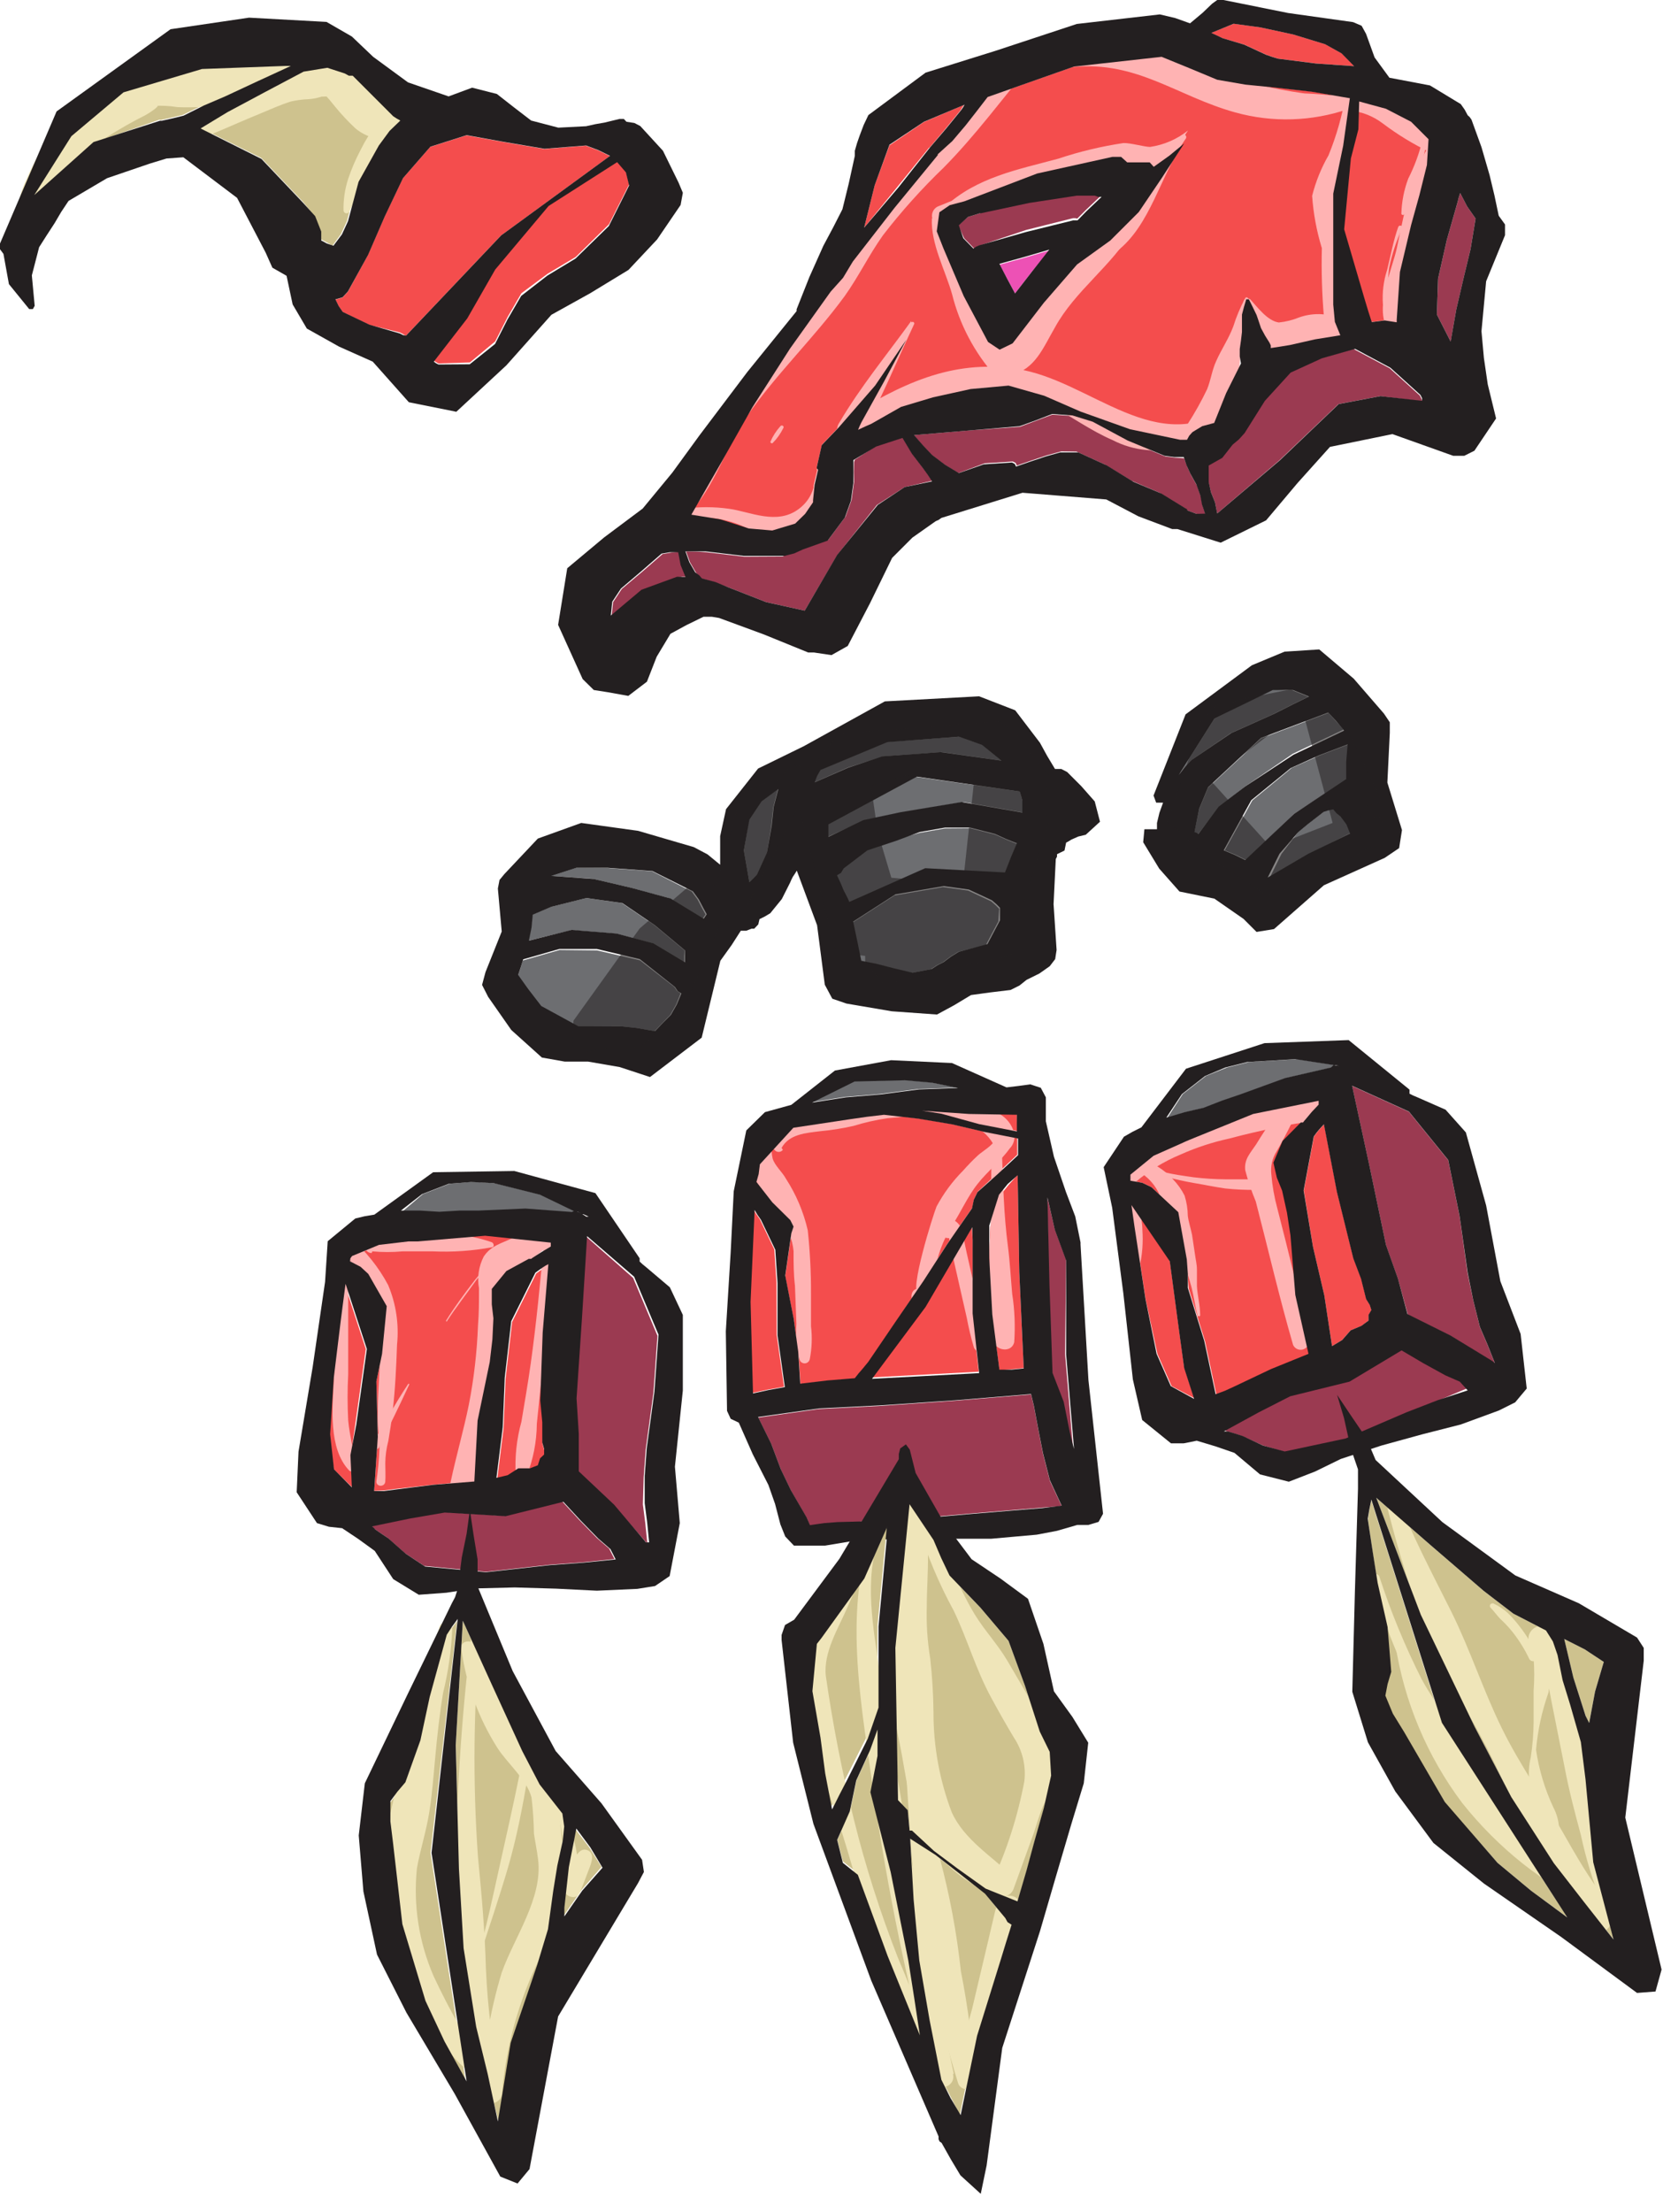
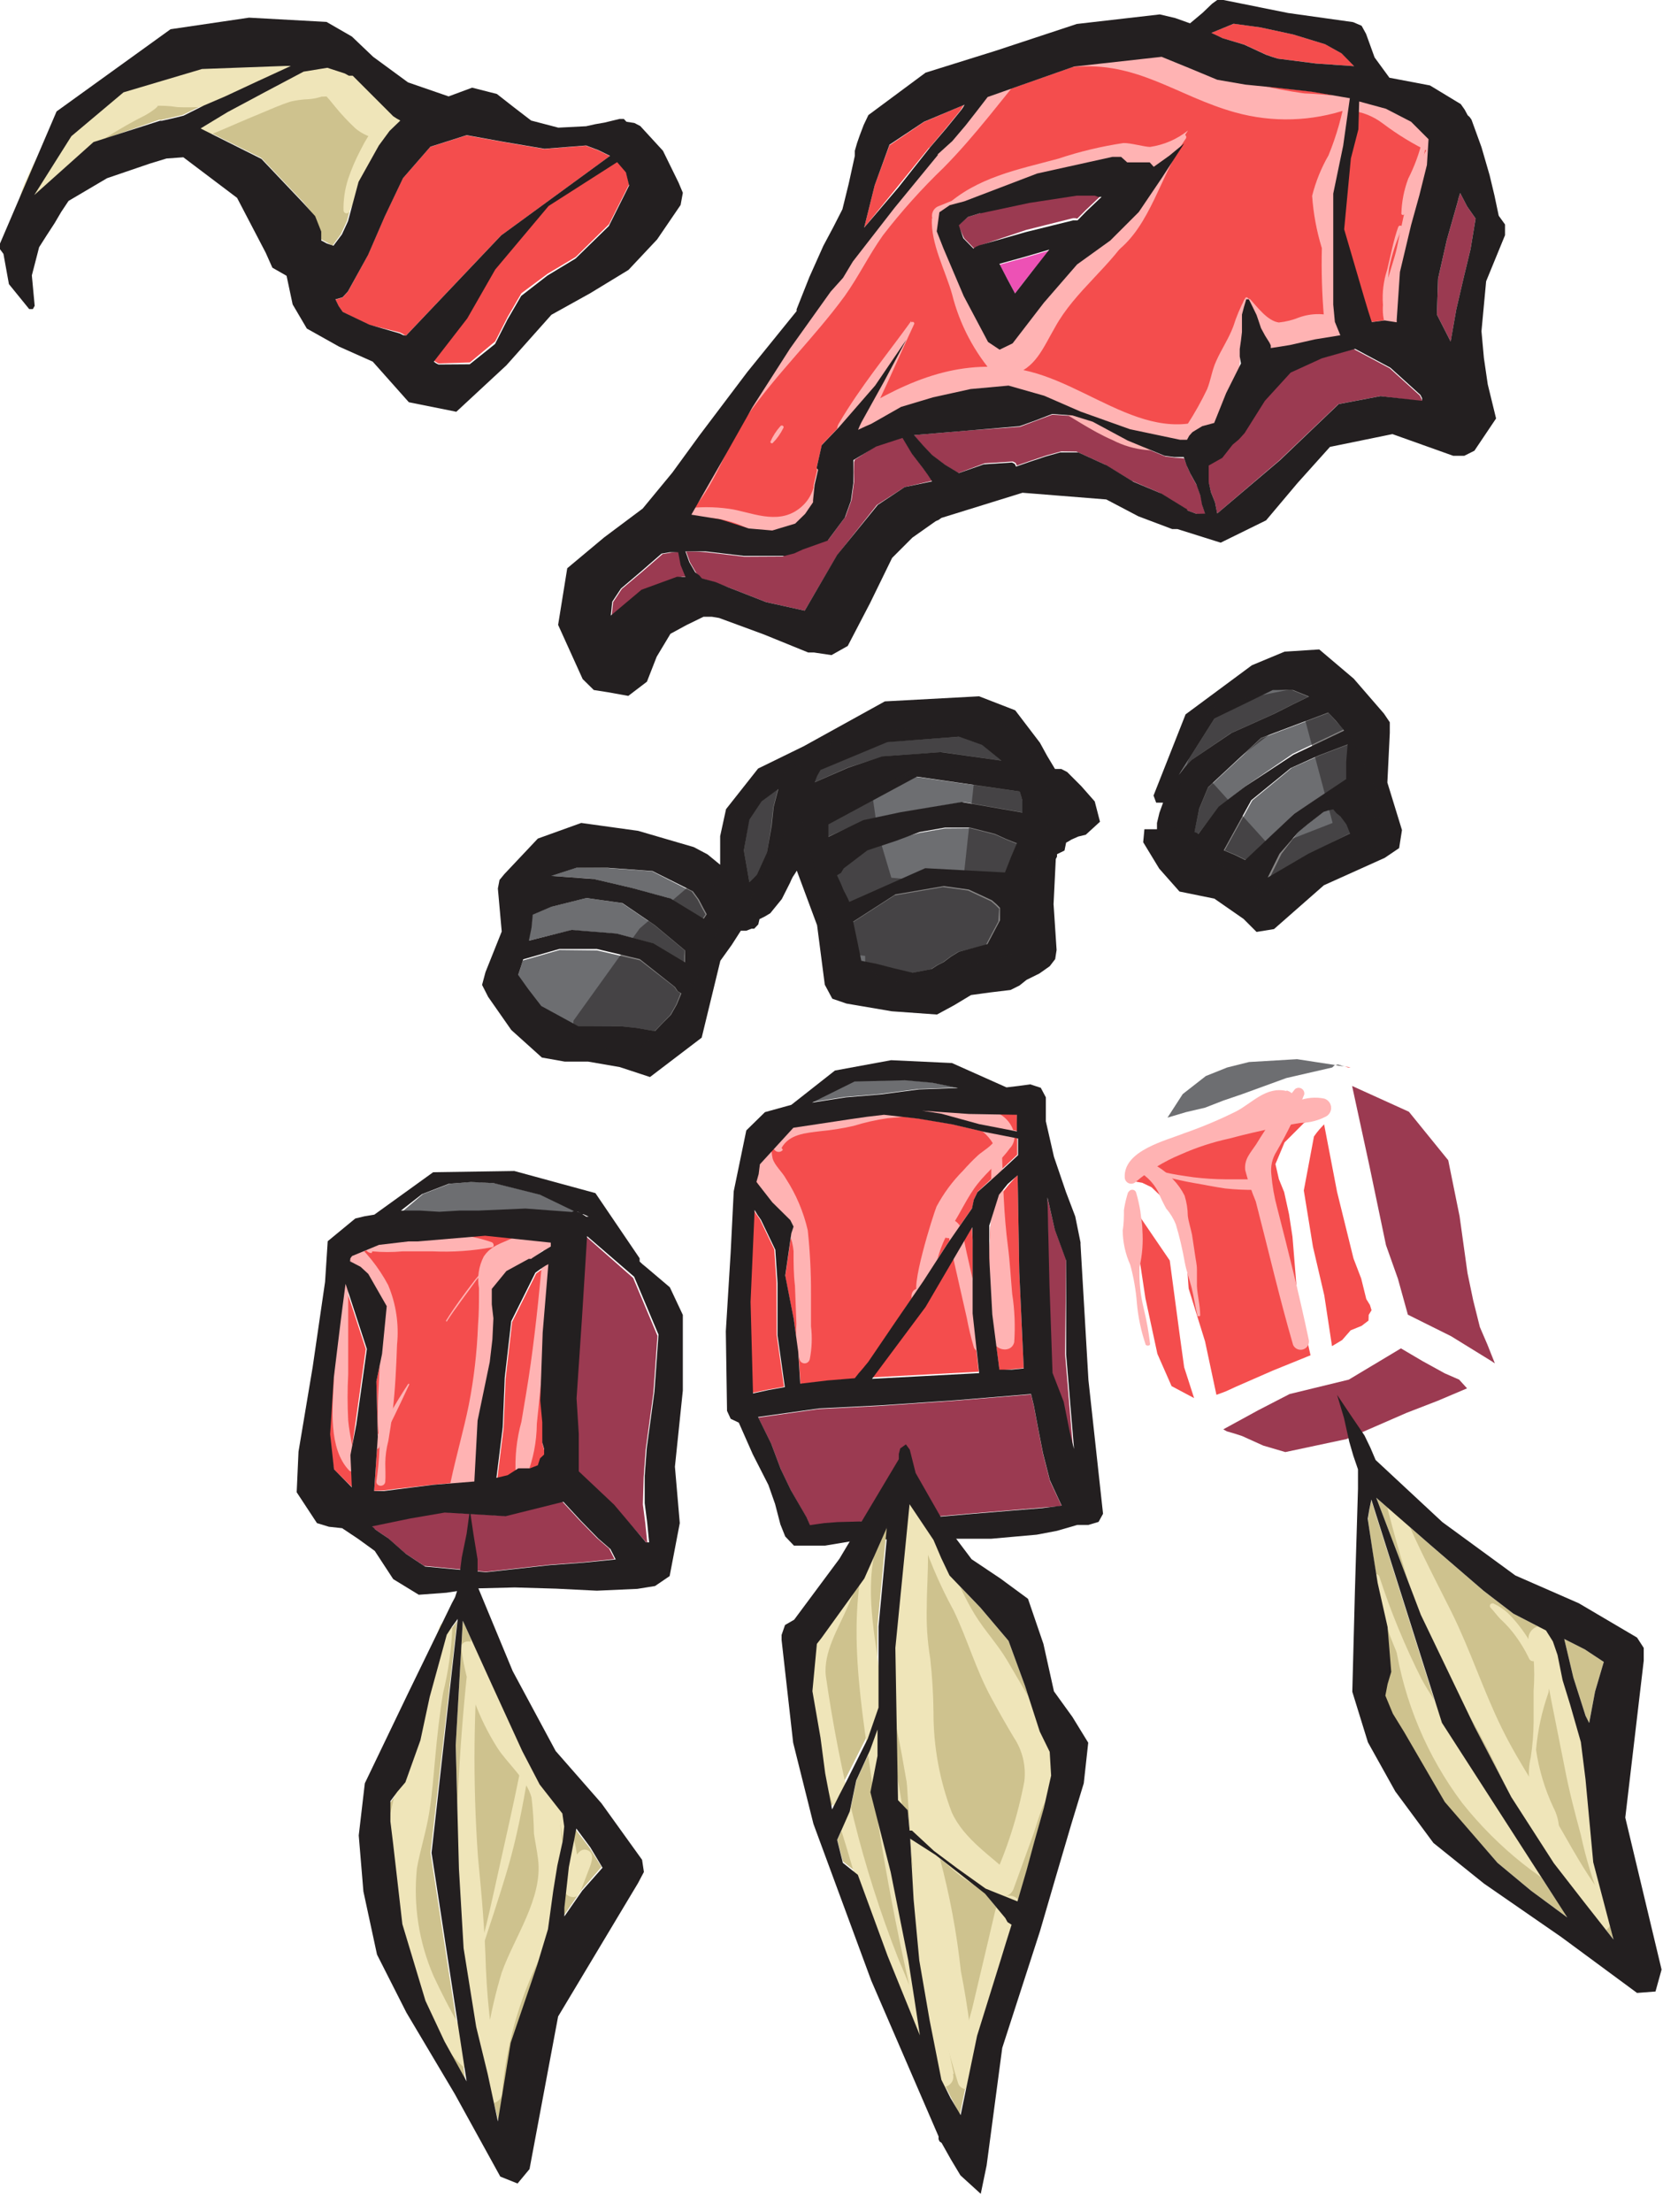
<svg xmlns="http://www.w3.org/2000/svg" width="82" height="109" viewBox="0 0 82 109" fill="none">
  <path d="M17.11 10.89L17.63 8.95L18.67 7.16L19.19 6.44L19.72 5.93L19.55 5.83L19.37 5.72L18.37 4.69L17.34 3.69L17.15 3.71L16.95 3.6L16.08 3.32L14.92 3.51L13.03 4.48L11.16 5.49L10.5 5.89L9.84 6.28L12.89 7.79L14.95 9.96L15.47 10.6L15.77 11.36L15.81 11.54L15.83 11.72L15.84 11.76V11.8L16.12 11.95L16.39 12.11L16.81 11.54L17.11 10.89Z" fill="#CEC28E" />
  <path d="M30.069 7.69L29.499 7.41L28.889 7.18L26.829 7.34L24.779 6.99L22.999 6.67L21.209 7.24L19.859 8.79L18.959 10.68L18.139 12.57L17.149 14.38L16.889 14.66L16.539 14.76L16.699 15.09L16.899 15.38L18.219 16.01L19.709 16.38L19.869 16.46L20.009 16.55L24.699 11.61L30.069 7.69Z" fill="#F44D4D" />
  <path d="M7.859 5.9L7.899 5.91H7.949L8.489 5.79L9.019 5.66L10.05 5.16L11.1 4.71L12.71 3.96L14.339 3.24L14.19 3.25H14.05L9.959 3.4L6.089 4.55L3.519 6.71L1.689 9.61L4.609 7.03L7.859 5.9Z" fill="#CEC28E" />
  <path d="M25.029 15.62L25.709 14.45L26.999 13.49L28.389 12.66L30.029 11.05L31.019 9.09L30.859 8.44L30.429 7.94L27.049 10.1L24.419 13.23L23.029 15.64L21.389 17.77L21.499 17.84L21.619 17.91L23.169 17.86L24.419 16.82L25.029 15.62Z" fill="#F44D4D" />
  <path d="M20.539 5.73C19.819 5.73 19.879 5.17 19.439 4.73C18.999 4.29 18.719 4.04 18.439 3.66C18.111 3.196 17.701 2.797 17.229 2.48C16.892 2.305 16.505 2.25 16.132 2.324C15.76 2.399 15.423 2.598 15.179 2.89C15.179 2.89 14.879 3.39 15.009 3.23C15.139 3.07 14.849 3.32 14.819 3.34L14.259 3.83C13.733 4.185 13.161 4.467 12.559 4.67C11.439 5.16 10.259 5.59 9.169 6.15C8.619 6.44 9.249 7.3 9.699 6.83C9.781 6.747 9.855 6.657 9.919 6.56C9.936 6.534 9.946 6.505 9.951 6.474C9.956 6.444 9.954 6.413 9.947 6.383C9.94 6.353 9.926 6.325 9.908 6.301C9.889 6.276 9.866 6.255 9.839 6.24C9.735 6.184 9.624 6.14 9.509 6.11V6.95C10.599 6.59 11.659 6.07 12.729 5.64C13.269 5.42 13.799 5.17 14.349 5C14.622 4.938 14.9 4.901 15.179 4.89C15.31 4.883 15.441 4.866 15.569 4.84C15.569 4.84 16.049 4.72 15.849 4.75C15.649 4.78 16.129 4.75 16.189 4.75C16.249 4.75 16.289 4.75 16.119 4.69C15.949 4.63 15.929 4.62 16.029 4.69C16.129 4.76 16.399 5.1 16.519 5.25C16.828 5.629 17.162 5.987 17.519 6.32C17.984 6.712 18.584 6.906 19.189 6.86C19.689 6.884 20.189 6.847 20.679 6.75C21.319 6.64 21.129 5.75 20.539 5.68V5.73Z" fill="#EFE5B9" />
  <path d="M16.278 3.3C14.388 3.06 12.508 2.98 10.618 2.68C9.713 2.436 8.772 2.355 7.838 2.44C6.838 2.65 6.728 3.53 6.008 4.04C4.678 4.758 3.47 5.683 2.428 6.78C1.997 7.409 1.628 8.079 1.328 8.78C1.021 9.404 0.847 10.085 0.818 10.78C0.817 10.834 0.832 10.887 0.86 10.932C0.888 10.978 0.929 11.015 0.978 11.038C1.026 11.061 1.08 11.07 1.134 11.063C1.187 11.056 1.237 11.034 1.278 11C1.658 10.53 2.028 10.06 2.388 9.57C2.582 9.262 2.814 8.979 3.078 8.73C3.338 8.5 3.628 8.31 3.888 8.07C4.323 7.6 4.787 7.159 5.278 6.75C5.899 6.354 6.54 5.99 7.198 5.66C7.338 5.58 8.138 5.08 7.578 5.22C7.973 5.196 8.369 5.216 8.758 5.28C9.602 5.312 10.446 5.258 11.278 5.12C12.148 4.98 13.018 4.89 13.888 4.77C14.73 4.64 15.553 4.408 16.338 4.08C16.426 4.054 16.502 3.999 16.554 3.923C16.606 3.848 16.631 3.757 16.624 3.666C16.617 3.574 16.579 3.488 16.516 3.422C16.453 3.355 16.369 3.312 16.278 3.3Z" fill="#EFE5B9" />
  <path d="M19.789 5.59C19.299 5.2 18.889 5.7 18.599 6.08C18.282 6.489 18.008 6.927 17.779 7.39C17.533 7.856 17.326 8.341 17.159 8.84C17.001 9.338 16.927 9.858 16.939 10.38C16.942 10.41 16.955 10.438 16.975 10.461C16.995 10.483 17.021 10.499 17.05 10.507C17.079 10.514 17.11 10.513 17.138 10.503C17.166 10.493 17.191 10.475 17.209 10.45C17.399 10.08 17.579 9.72 17.749 9.34C17.919 8.96 18.069 8.56 18.249 8.18C18.429 7.8 18.649 7.43 18.869 7.06L19.189 6.51C19.239 6.42 19.299 6.33 19.359 6.24C19.379 6.205 19.402 6.171 19.429 6.14C19.479 6.14 19.489 6.14 19.429 6.14C19.719 6.33 20.099 5.86 19.809 5.63L19.789 5.59Z" fill="#EFE5B9" />
  <path d="M24.97 18L27.19 15.51L29.1 14.45L30.99 13.3L32.4 11.8L33.56 10.1L33.67 9.5L33.46 9L32.69 7.43L31.57 6.21L31.28 6.06L30.89 6L30.76 5.86H30.55L30.18 5.95L29.81 6.04L29.35 6.12L28.9 6.22L27.53 6.29L26.19 5.94L25.33 5.28L24.5 4.63L23.28 4.32L22.12 4.75L20.12 4.06L18.4 2.8L17.35 1.8L16.1 1.08L12.28 0.87L8.41 1.44L2.79 5.49L0 12V12.28L0.17 12.51L0.44 14L1.44 15.23H1.62L1.71 15.07L1.57 13.57L1.93 12.18L2.28 11.63L2.69 11L3.02 10.44L3.38 9.9L5.28 8.78L7.39 8.06L8.21 7.81L9.04 7.75L11.69 9.75L13.1 12.45L13.43 13.19L14.13 13.59L14.43 15L15.13 16.19L16.72 17.08L18.38 17.82L20.16 19.82L22.5 20.29L24.97 18ZM3.52 6.71L6.09 4.55L9.96 3.4L14.05 3.25H14.34L12.71 4L11.1 4.75L10.05 5.2L9.05 5.7L8.52 5.83L7.98 5.95H7.89L4.61 7L1.69 9.61L3.52 6.71ZM16.12 12L15.84 11.85V11.77V11.59V11.41L15.54 10.65L14.95 10L12.89 7.83L9.89 6.33L10.55 5.93L11.21 5.53L13.08 4.53L14.97 3.53L16.14 3.34L17 3.62L17.2 3.73H17.39L18.39 4.73L19.39 5.73L19.56 5.84L19.74 5.94L19.21 6.45L18.68 7.17L17.68 8.96L17.16 10.9L16.86 11.55L16.44 12.11L16.12 12ZM19.87 16.51L19.71 16.43L18.22 16L16.9 15.37L16.7 15.08L16.54 14.75L16.89 14.65L17.15 14.37L18.15 12.56L18.97 10.67L19.87 8.78L21.22 7.23L23.01 6.66L24.78 6.98L26.84 7.33L28.9 7.17L29.51 7.4L30.08 7.68L24.71 11.6L20.02 16.54L19.87 16.51ZM21.62 17.96L21.5 17.9L21.39 17.82L23.04 15.69L24.42 13.28L27.05 10.15L30.43 7.99L30.86 8.49L31.02 9.14L30.02 11.14L28.38 12.74L26.99 13.58L25.7 14.58L25.02 15.75L24.41 16.95L23.16 17.95L21.62 17.96Z" fill="#231F20" />
  <path d="M71.88 9.93L71.34 11.82L70.91 13.73L70.85 15.5L71.53 16.83L71.81 15.24L72.19 13.61L72.51 12.28L72.76 10.77L72.34 10.17L72 9.51L71.93 9.72L71.88 9.93Z" fill="#9B3A51" />
  <path d="M48.04 12.25L48.16 12.16L48.33 12.09L50.6 11.33L52.91 10.75H53.02L53.12 10.77L53.57 10.32L54.32 9.61L54.15 9.58L53.98 9.52L53.54 9.56L53.1 9.6L50.75 9.96L48.41 10.47L48.36 10.49L48.31 10.51L47.73 10.69L47.25 11.1L47.54 11.74L48.04 12.25Z" fill="#9B3A51" />
  <path d="M42.009 12.91L41.529 13.71L40.919 14.39L38.919 17.19L37.059 20.09L35.569 22.73L34.049 25.38L35.479 25.61L36.879 26.06L38.039 26.16L39.169 25.82L39.659 25.34L40.049 24.77V24.67L40.129 23.9L40.299 23.17L40.279 23.11V23L40.529 21.91L41.359 21.05L43.149 19L44.639 16.68L43.539 18.74L42.429 20.74L42.339 20.93L42.259 21.12L42.599 20.96L42.919 20.82L44.379 19.99L45.949 19.52L47.809 19.11L49.729 19L51.529 19.49L53.319 20.27L55.749 21.16L58.219 21.68H58.399H58.559L58.669 21.48L58.829 21.3L59.279 21L59.769 20.87L60.359 19.4L61.089 17.94L61.029 17.59V17.23L61.089 16.81L61.139 16.39V15.96V15.53L61.239 15.15L61.349 14.78H61.409H61.479L61.669 15.16L61.859 15.55L61.969 15.87L62.079 16.2L62.279 16.57L62.499 16.92L62.559 17.05V17.18L63.019 17.11L63.509 17.03L64.759 16.77L65.999 16.57L65.729 15.91L65.749 15V12.86V10.7V10.12V9.53L66.239 7.17L66.569 4.83L64.689 4.51L62.829 4.3L61.419 4.16L60.029 3.92L58.659 3.35L57.279 2.8L52.979 3.27L48.719 4.77L48.179 5.47L47.639 6.16L46.979 6.94L46.239 7.61L44.089 10.23L42.009 12.91ZM46.809 10.06L47.529 9.87L51.119 8.5L54.829 7.68H55.259L55.579 7.91H56.039H56.499L56.689 7.98L56.809 8.11L57.579 7.56L58.279 7L57.279 8.78L56.199 10.49L54.799 11.89L53.159 13.07L51.489 15L49.949 17L49.309 17.31L48.739 16.93L47.539 14.67L46.539 12.32L46.189 11.43L46.319 10.49L46.809 10.06Z" fill="#F44D4D" />
  <path d="M45.799 7.29L45.839 7.27L46.609 6.36L47.359 5.44L47.439 5.31L47.529 5.17L45.559 6.01L43.859 7.16L43.129 9.13L42.609 11.22L44.189 9.28L45.769 7.33L45.799 7.29Z" fill="#F44D4D" />
  <path d="M60.269 1.88L61.359 2.2L62.439 2.7L62.729 2.8L63.019 2.89L64.899 3.13L66.779 3.26L66.159 2.63L65.349 2.18L63.779 1.7L62.159 1.35L60.839 1.17L59.719 1.62L59.999 1.75L60.269 1.88Z" fill="#F44D4D" />
  <path d="M49.289 13.04L49.669 13.75L50.049 14.46L50.879 13.39L51.749 12.34L50.519 12.7L49.289 13.04Z" fill="#ED51B5" />
  <path d="M59.219 24.49L59.019 23.93L58.729 23.41L58.539 23L58.389 22.58L57.929 22.55L57.459 22.49L55.639 21.74L53.909 20.81L52.919 20.5L51.889 20.43L51.089 20.73L50.289 21.03L47.899 21.2L45.049 21.44L45.479 21.93L45.929 22.41L46.579 22.9L47.259 23.31L48.549 22.83L49.939 22.74L50.079 22.81L50.139 22.94L50.859 22.69L51.609 22.44L52.329 22.24L53.079 22.25L54.479 22.89L55.799 23.69L57.179 24.28L58.449 25.06L58.489 25.1L58.529 25.15L58.999 25.32L59.449 25.37L59.299 24.93L59.219 24.49Z" fill="#9B3A51" />
  <path d="M70.009 19.49L68.529 18.15L66.789 17.22L66.769 17.2L66.749 17.19L65.099 17.66L63.569 18.36L62.299 19.75L61.299 21.34L61.019 21.65L60.709 21.91L60.199 22.56L59.529 22.94L59.549 23.09L59.569 23.23L59.589 23.75L59.709 24.25L59.909 24.75L60.019 25.3L63.089 22.68L65.999 19.91L68.059 19.52L70.139 19.78L70.089 19.65L70.009 19.49Z" fill="#9B3A51" />
  <path d="M45.51 23.05L44.96 22.32L44.5 21.55L43.21 21.97L42.15 22.65L42.13 22.71L42.11 22.77L42.1 23.26L42.11 23.75L41.99 24.63L41.69 25.46L40.84 26.6L39.63 27.03L39.19 27.23L38.72 27.35L38.66 27.39L38.59 27.42L36.7 27.43L34.83 27.21L34.34 27.18L33.83 27.17L34.02 27.7L34.31 28.2L34.43 28.36L34.56 28.5L35.23 28.69L35.91 28.94L37.78 29.67L39.68 30.09L41.29 27.34L43.24 24.88L44.61 24L45.96 23.69L45.75 23.37L45.51 23.05Z" fill="#9B3A51" />
  <path d="M33.85 28.4L33.61 27.81L33.49 27.18L33.08 27.23L32.67 27.3L31.67 28.17L30.66 29.02L30.23 29.67L30.16 30.35L31.67 29.08L33.42 28.44L33.65 28.42H33.86V28.41L33.85 28.4Z" fill="#9B3A51" />
  <path d="M66.519 7.81L66.189 11.3L67.229 14.71L67.439 15.34L67.599 15.87L68.239 15.79L68.879 15.86L68.869 15.79V15.72L69.029 13.37L69.579 11.06L69.989 9.58L70.359 8.1L70.439 6.83L69.579 5.97L68.349 5.36L67.019 4.95L66.889 6.37L66.519 7.81Z" fill="#F44D4D" />
  <path d="M50.37 2.7C47 6.15 44.37 10.09 40.98 13.51C39.4 15.12 38.38 17.59 37.1 19.51C35.82 21.43 33.59 23 32.97 25.36C32.944 25.429 32.943 25.505 32.965 25.575C32.987 25.645 33.033 25.706 33.094 25.748C33.155 25.789 33.228 25.809 33.301 25.804C33.375 25.799 33.445 25.77 33.5 25.72C35.19 24.36 35.62 22.27 36.83 20.51C38.29 18.41 40.15 16.64 41.65 14.59C42.36 13.59 42.83 12.59 43.54 11.59C44.456 10.404 45.459 9.288 46.54 8.25C48.11 6.66 49.43 4.86 50.87 3.14C51.11 2.85 50.66 2.44 50.4 2.71L50.37 2.7Z" fill="#FFB3B3" />
  <path d="M34.139 24.88C34.048 24.855 33.953 24.852 33.861 24.871C33.768 24.89 33.682 24.931 33.609 24.99C33.542 25.02 33.489 25.073 33.459 25.139C33.429 25.205 33.423 25.28 33.444 25.349C33.465 25.419 33.51 25.479 33.572 25.518C33.633 25.556 33.707 25.571 33.779 25.56C34.883 25.386 36.015 25.579 36.999 26.11C37.3 26.331 37.639 26.494 37.999 26.59C38.351 26.66 38.715 26.647 39.062 26.553C39.409 26.46 39.729 26.288 39.999 26.05C40.617 25.307 41.071 24.441 41.329 23.51C41.714 22.44 42.199 21.409 42.779 20.43C42.779 20.37 42.779 20.43 42.779 20.43C42.259 21.16 41.209 21.33 40.709 22.07C40.059 23.07 40.489 24.24 39.399 25.07C38.309 25.9 36.989 25.21 35.949 25.07C35.209 24.965 34.459 24.965 33.719 25.07L33.949 25.59L34.129 25.52C34.459 25.52 34.519 25.02 34.129 24.98L34.139 24.88Z" fill="#FFB3B3" />
  <path d="M44.93 15.82C43.74 17.47 42.43 19.05 41.39 20.82C41.304 20.941 41.265 21.089 41.281 21.237C41.296 21.384 41.365 21.521 41.474 21.622C41.583 21.722 41.725 21.779 41.873 21.783C42.022 21.786 42.166 21.735 42.28 21.64C44.033 20.306 46.099 19.446 48.28 19.14C50.95 18.82 52.65 20.73 54.87 21.69C55.907 22.225 57.11 22.338 58.228 22.006C59.346 21.674 60.293 20.923 60.87 19.91C60.87 19.83 60.87 19.91 60.87 19.91C57.05 22.74 53.81 18.71 50.09 18.17C46.9 17.7 44.37 18.95 41.65 20.65L42.41 21.56C43.41 19.77 44.2 17.83 45.08 15.96C45.085 15.942 45.083 15.923 45.075 15.907C45.068 15.89 45.055 15.876 45.038 15.868C45.022 15.86 45.003 15.858 44.985 15.861C44.967 15.866 44.951 15.876 44.94 15.89L44.93 15.82Z" fill="#FFB3B3" />
  <path d="M61.4 14.69C61.159 15.137 60.961 15.605 60.81 16.09C60.58 16.7 60.22 17.22 59.96 17.81C59.76 18.25 59.7 18.74 59.52 19.18C59.239 19.766 58.922 20.334 58.57 20.88C58.51 20.99 58.57 21.16 58.7 21.16C59.185 21.105 59.643 20.907 60.013 20.589C60.384 20.272 60.651 19.851 60.78 19.38C61.011 18.804 61.136 18.191 61.15 17.57C61.15 16.57 61.55 15.71 61.56 14.75C61.56 14.67 61.45 14.61 61.4 14.69Z" fill="#FFB3B3" />
  <path d="M61.41 14.91C61.639 15.227 61.843 15.561 62.02 15.91C62.093 16.159 62.183 16.403 62.29 16.64C62.375 16.773 62.494 16.881 62.635 16.953C62.775 17.025 62.932 17.059 63.09 17.05C63.56 17.05 64.03 16.76 64.51 16.7C65.043 16.745 65.578 16.745 66.11 16.7C66.204 16.678 66.29 16.631 66.359 16.562C66.427 16.494 66.474 16.407 66.495 16.313C66.516 16.219 66.51 16.12 66.477 16.03C66.444 15.939 66.386 15.859 66.31 15.8C65.966 15.62 65.589 15.512 65.202 15.485C64.815 15.457 64.426 15.51 64.06 15.64C63.74 15.77 63.404 15.854 63.06 15.89C62.5 15.82 61.99 15.12 61.65 14.75C61.625 14.728 61.593 14.716 61.559 14.716C61.526 14.716 61.494 14.728 61.468 14.75C61.443 14.772 61.426 14.802 61.421 14.835C61.416 14.868 61.423 14.901 61.44 14.93L61.41 14.91Z" fill="#FFB3B3" />
  <path d="M66.359 4.65C66.188 5.678 65.903 6.685 65.509 7.65C65.148 8.276 64.876 8.949 64.699 9.65C64.76 10.526 64.921 11.391 65.179 12.23C65.151 13.354 65.185 14.479 65.279 15.6C65.284 15.666 65.301 15.73 65.331 15.789C65.36 15.848 65.401 15.9 65.45 15.943C65.5 15.987 65.558 16.02 65.62 16.04C65.683 16.061 65.749 16.07 65.814 16.065C65.88 16.061 65.944 16.043 66.003 16.014C66.062 15.984 66.114 15.944 66.157 15.894C66.201 15.844 66.234 15.787 66.255 15.724C66.275 15.662 66.284 15.596 66.279 15.53C66.338 14.711 66.271 13.888 66.079 13.09C65.902 11.777 65.956 10.444 66.239 9.15C66.611 7.674 66.756 6.15 66.669 4.63C66.669 4.46 66.419 4.5 66.389 4.63L66.359 4.65Z" fill="#FFB3B3" />
  <path d="M46.748 10.41C47.608 9.7 49.408 9.64 50.498 9.41C51.828 9.16 53.148 8.88 54.498 8.62C55.218 8.47 56.618 8.56 57.198 8.15C57.721 7.63 58.184 7.053 58.578 6.43C58.038 6.861 57.392 7.14 56.708 7.24C56.438 7.24 55.708 7.03 55.388 7.05C54.298 7.213 53.224 7.471 52.178 7.82C50.178 8.36 48.178 8.73 46.598 10.18C46.577 10.191 46.559 10.207 46.544 10.226C46.53 10.245 46.52 10.267 46.515 10.291C46.51 10.314 46.511 10.338 46.517 10.361C46.523 10.385 46.533 10.406 46.549 10.425C46.564 10.443 46.583 10.458 46.605 10.468C46.627 10.478 46.651 10.483 46.675 10.482C46.699 10.482 46.722 10.476 46.744 10.465C46.765 10.455 46.784 10.439 46.798 10.42L46.748 10.41Z" fill="#FFB3B3" />
  <path d="M58.279 6.66C56.51 8.44 55.09 10.49 53.279 12.22C52.87 12.61 52.459 13.22 52.099 13.62C51.569 14.24 50.73 14.94 50.289 15.53C49.679 16.359 49.401 17.386 49.51 18.41C49.51 18.452 49.523 18.493 49.547 18.527C49.572 18.561 49.606 18.586 49.646 18.6C49.686 18.613 49.729 18.613 49.769 18.601C49.809 18.588 49.844 18.564 49.87 18.53C50.447 17.758 50.946 16.931 51.359 16.06C52.45 13.88 53.359 13.69 55.05 12.4C56.739 11.11 57.209 8.65 58.469 6.83C58.559 6.71 58.389 6.55 58.279 6.66Z" fill="#FFB3B3" />
  <path d="M45.949 10.76C45.889 12.02 46.619 13.33 46.949 14.51C47.321 15.993 48.045 17.365 49.059 18.51C49.219 18.65 49.559 18.62 49.559 18.34C49.447 16.879 49.01 15.461 48.279 14.19C47.889 13.45 47.429 12.77 47.069 12.01C46.874 11.499 46.558 11.043 46.149 10.68C46.134 10.669 46.116 10.662 46.098 10.661C46.079 10.659 46.061 10.662 46.044 10.671C46.028 10.679 46.014 10.692 46.004 10.708C45.994 10.723 45.989 10.742 45.989 10.76H45.949Z" fill="#FFB3B3" />
  <path d="M52.909 3.3C56.089 3 58.029 4.74 60.909 5.54C62.744 6.049 64.689 5.99 66.489 5.37C66.547 5.339 66.593 5.291 66.622 5.233C66.65 5.174 66.66 5.108 66.649 5.044C66.638 4.98 66.607 4.921 66.56 4.875C66.514 4.83 66.454 4.8 66.389 4.79C64.68 4.548 62.946 4.522 61.229 4.71C61.149 4.71 61.129 4.86 61.229 4.88C62.886 5.254 64.581 5.428 66.279 5.4V4.79C63.526 4.642 60.819 4.016 58.279 2.94C56.507 2.238 54.543 2.192 52.739 2.81C52.681 2.827 52.63 2.865 52.597 2.917C52.565 2.968 52.552 3.03 52.562 3.091C52.572 3.151 52.603 3.206 52.651 3.244C52.698 3.283 52.758 3.303 52.819 3.3H52.909Z" fill="#FFB3B3" />
  <path d="M65.509 5.28C65.837 5.366 66.171 5.419 66.509 5.44C67.116 5.489 67.695 5.712 68.179 6.08C68.913 6.634 69.7 7.113 70.529 7.51L70.139 6.9C69.98 7.559 69.746 8.196 69.439 8.8C69.228 9.357 69.114 9.945 69.099 10.54C69.105 10.556 69.115 10.569 69.129 10.578C69.142 10.587 69.158 10.592 69.174 10.592C69.191 10.592 69.207 10.587 69.22 10.578C69.233 10.569 69.243 10.556 69.249 10.54C69.517 10.096 69.707 9.609 69.809 9.1C69.998 8.523 70.155 7.935 70.279 7.34C70.789 8.07 71.859 6.82 71.089 6.43C70.089 5.9 69.029 5.23 67.969 4.73C67.189 4.46 66.34 4.46 65.559 4.73C65.279 4.81 65.199 5.24 65.499 5.32L65.509 5.28Z" fill="#FFB3B3" />
  <path d="M68.949 11.17C68.699 11.87 68.579 12.57 68.399 13.29C68.22 13.838 68.148 14.415 68.189 14.99C68.189 15.09 68.319 15.06 68.339 14.99C68.469 14.4 68.409 13.79 68.499 13.19C68.638 12.521 68.852 11.87 69.139 11.25C69.148 11.225 69.147 11.197 69.136 11.173C69.124 11.148 69.104 11.129 69.079 11.12C69.053 11.111 69.026 11.112 69.001 11.123C68.977 11.134 68.958 11.155 68.949 11.18V11.17Z" fill="#FFB3B3" />
  <path d="M70.819 6.62C69.659 8.19 69.269 10.35 68.879 12.21C68.649 13.27 67.769 15.15 68.419 16.21C68.519 16.38 68.759 16.28 68.829 16.13C68.96 15.679 69.011 15.208 68.979 14.74C69.092 13.798 69.335 12.876 69.699 12C70.133 10.263 70.661 8.55 71.279 6.87C71.429 6.56 70.969 6.36 70.789 6.62H70.819Z" fill="#FFB3B3" />
  <path d="M62.419 16.72C62.119 16.91 62.169 17.23 62.199 17.55C62.206 17.603 62.224 17.655 62.252 17.701C62.28 17.747 62.317 17.787 62.361 17.818C62.406 17.849 62.456 17.871 62.509 17.881C62.562 17.892 62.616 17.891 62.669 17.88C63.519 17.72 64.349 17.47 65.199 17.3C65.938 17.26 66.657 17.047 67.299 16.68C67.322 16.66 67.341 16.636 67.353 16.608C67.366 16.58 67.373 16.55 67.373 16.52C67.373 16.489 67.366 16.459 67.353 16.432C67.341 16.404 67.322 16.38 67.299 16.36C66.57 16.109 65.778 16.109 65.049 16.36C64.15 16.495 63.272 16.747 62.439 17.11L62.989 17.3C62.989 17.15 62.709 16.56 62.429 16.74L62.419 16.72Z" fill="#FFB3B3" />
  <path d="M59.929 20.64L59.129 20.98C58.899 21.09 58.659 21.19 58.559 21.45C58.551 21.472 58.548 21.496 58.549 21.52C58.55 21.543 58.556 21.567 58.566 21.588C58.577 21.609 58.591 21.628 58.609 21.644C58.626 21.66 58.647 21.672 58.669 21.68C58.792 21.703 58.919 21.701 59.041 21.673C59.163 21.646 59.278 21.594 59.379 21.52C59.639 21.4 59.889 21.25 60.149 21.11C60.207 21.078 60.251 21.026 60.271 20.963C60.292 20.9 60.288 20.832 60.26 20.772C60.232 20.712 60.182 20.665 60.12 20.641C60.059 20.616 59.991 20.616 59.929 20.64Z" fill="#FFB3B3" />
  <path d="M38.48 21C38.276 21.226 38.111 21.482 37.99 21.76C37.987 21.774 37.988 21.788 37.994 21.801C37.999 21.814 38.009 21.825 38.021 21.833C38.033 21.84 38.047 21.844 38.06 21.844C38.075 21.843 38.088 21.838 38.1 21.83C38.312 21.617 38.487 21.37 38.62 21.1C38.69 21.01 38.55 20.91 38.48 21Z" fill="#FFB3B3" />
  <path d="M55.539 11.07C54.38 12.51 52.749 13.47 51.639 14.89C51.219 15.44 51.08 15.89 50.639 16.53C50.216 17.042 49.879 17.62 49.639 18.24C49.629 18.271 49.626 18.304 49.632 18.337C49.638 18.369 49.652 18.399 49.673 18.425C49.695 18.45 49.722 18.469 49.753 18.48C49.784 18.492 49.817 18.495 49.849 18.49C51.05 18.18 51.41 17.18 52.02 16.13C53.02 14.31 54.8 13.13 55.88 11.3C55.897 11.255 55.899 11.206 55.885 11.16C55.871 11.114 55.842 11.075 55.802 11.048C55.763 11.021 55.715 11.008 55.667 11.012C55.619 11.017 55.574 11.037 55.539 11.07Z" fill="#FFB3B3" />
  <path d="M48.779 17.4C49.033 17.617 49.329 17.78 49.649 17.88C49.742 17.91 49.842 17.906 49.932 17.869C50.022 17.832 50.096 17.764 50.14 17.678C50.185 17.591 50.197 17.491 50.175 17.396C50.153 17.302 50.097 17.218 50.019 17.16C49.73 16.988 49.411 16.873 49.079 16.82C48.739 16.73 48.469 17.19 48.779 17.4Z" fill="#FFB3B3" />
  <path d="M51.719 9L51.099 8.76C51.084 8.729 51.059 8.705 51.028 8.69C50.997 8.676 50.962 8.672 50.929 8.68C49.322 9.043 47.749 9.545 46.229 10.18C46.117 10.238 46.03 10.336 45.986 10.454C45.941 10.572 45.942 10.703 45.989 10.82C46.074 11.1 46.217 11.359 46.409 11.58C46.437 11.61 46.472 11.632 46.511 11.645C46.549 11.657 46.591 11.659 46.631 11.651C46.671 11.643 46.708 11.625 46.739 11.599C46.77 11.572 46.794 11.538 46.809 11.5C46.902 11.175 46.929 10.835 46.889 10.5L46.499 11.07C47.697 10.684 48.858 10.192 49.969 9.6C50.301 9.379 50.665 9.211 51.049 9.1C51.339 9.1 51.409 9.19 51.729 9.02L51.719 9Z" fill="#FFB3B3" />
  <path d="M46.52 12.24L47.52 14.59L48.719 16.85L49.289 17.23L49.929 16.92L51.469 14.92L53.109 13.03L54.749 11.85L56.15 10.45L57.279 8.78L58.389 7.07L57.66 7.67L56.889 8.22L56.69 8H56.499H56.039H55.58L55.279 7.73H54.849L51.139 8.55L47.55 9.92L46.83 10.11L46.319 10.46L46.19 11.4L46.52 12.24ZM50.88 13.39L50.05 14.46L49.669 13.75L49.279 13L50.51 12.66L51.739 12.3L50.88 13.39ZM47.73 10.69L48.309 10.51H48.359L50.749 10L53.099 9.64H53.539H53.98L54.15 9.7H54.319L53.569 10.41L53.13 10.86H53.02H52.91L50.599 11.43L48.279 12.09L48.12 12.16L47.999 12.25L47.499 11.74L47.279 11.1L47.73 10.69Z" fill="#231F20" />
  <path d="M73.769 20.62L73.359 18.94L73.169 17.64L73.049 16.32L73.279 13.86L74.21 11.59V11.06L73.9 10.63L73.689 9.63L73.45 8.63L73.049 7.25L72.559 5.9L72.469 5.77L72.37 5.68L72.219 5.4L72.029 5.13L70.51 4.21L68.51 3.83L67.779 2.83L67.359 1.67L67.139 1.27L66.719 1.09L63.51 0.64L60.33 0H60.02L59.77 0.18L59.3 0.63L58.679 1.15L57.95 0.89L57.19 0.71L53.099 1.18L49.099 2.5L45.639 3.58L42.819 5.67L42.59 6.15L42.389 6.68L42.26 7.05L42.15 7.43V7.56V7.68L41.849 9.05L41.539 10.31L41.09 11.19L40.599 12.11L39.91 13.65L39.279 15.24V15.33L36.849 18.33L34.499 21.44L33.15 23.29L31.689 25.06L29.79 26.48L27.97 28L27.52 30.79L28.73 33.46L29.279 34L29.98 34.11L30.98 34.29L31.899 33.59L32.38 32.36L33.059 31.23L33.849 30.8L34.69 30.39H35.099L35.459 30.45L37.66 31.26L39.849 32.15H39.989H40.13L40.999 32.28L41.8 31.83L42.9 29.72L43.989 27.49L44.989 26.49L46.139 25.68L46.279 25.62L46.419 25.52L50.419 24.28L54.55 24.61L56.13 25.44L57.8 26.07H58.059L60.19 26.74L62.429 25.64L63.98 23.8L65.579 22.02L68.659 21.39L71.659 22.46H72.2L72.7 22.21L73.769 20.62ZM72.34 10.17L72.76 10.77L72.51 12.28L72.189 13.61L71.809 15.24L71.529 16.83L70.85 15.5L70.909 13.73L71.34 11.82L71.879 9.93L71.93 9.72L71.999 9.51L72.34 10.17ZM68.34 5.36L69.579 6L70.439 6.86L70.359 8.13L69.99 9.61L69.579 11.09L69.029 13.4L68.87 15.75V15.88L68.279 15.79L67.639 15.87L67.469 15.34L67.279 14.71L66.279 11.3L66.609 7.81L66.98 6.37L67.019 5L68.34 5.36ZM60.83 1.17L62.15 1.35L63.77 1.7L65.34 2.18L66.15 2.63L66.769 3.26L64.889 3.13L63.01 2.89L62.719 2.8L62.429 2.7L61.349 2.2L60.279 1.88L60.01 1.75L59.73 1.62L60.83 1.17ZM46.219 7.62L46.959 6.95L47.62 6.17L48.16 5.48L48.7 4.78L52.959 3.28L57.279 2.8L58.65 3.36L60.02 3.93L61.41 4.17L62.819 4.31L64.68 4.52L66.559 4.84L66.23 7.18L65.74 9.54V10.13V10.71V12.87V15.01L65.82 15.86L66.09 16.52L64.85 16.72L63.609 17L63.12 17.08L62.66 17.15V17.02L62.599 16.89L62.38 16.54L62.179 16.17L62.069 15.84L61.959 15.52L61.77 15.13L61.58 14.75H61.51H61.45L61.34 15.12L61.239 15.5V15.93V16.36L61.19 16.78L61.13 17.2V17.56L61.19 17.91L60.459 19.37L59.87 20.84L59.279 21L58.8 21.29L58.639 21.47L58.529 21.67H58.37H58.19L55.719 21.15L53.279 20.28L51.489 19.5L49.73 19L47.859 19.17L45.999 19.58L44.429 20.05L42.969 20.88L42.65 21.02L42.309 21.18L42.389 20.99L42.48 20.8L43.59 18.8L44.69 16.74L43.15 19L41.349 21.07L40.52 21.93L40.279 23V23.09L40.34 23.15L40.169 23.88L40.09 24.65V24.75L39.7 25.32L39.209 25.8L38.08 26.14L36.919 26.04L35.52 25.59L34.09 25.36L35.609 22.71L37.099 20.07L38.959 17.17L40.959 14.37L41.569 13.69L42.05 12.89L44.109 10.24L46.26 7.62H46.219ZM42.609 11.22L43.13 9.13L43.859 7.13L45.559 6L47.559 5.16L47.48 5.3L47.389 5.43L46.639 6.35L45.87 7.25L44.289 9.25L42.609 11.22ZM33.609 28.42H33.38L31.63 29.06L30.119 30.33L30.189 29.65L30.619 29L31.619 28.15L32.62 27.28L33.029 27.21H33.44L33.559 27.84L33.8 28.43H33.599L33.609 28.42ZM44.609 24L43.279 24.88L41.279 27.34L39.679 30.09L37.779 29.67L35.91 28.94L35.279 28.68L34.609 28.5L34.48 28.35L34.279 28.2L33.989 27.7L33.8 27.17H34.309H34.8L36.669 27.39H38.559H38.63H38.69L39.16 27.27L39.599 27.07L40.809 26.64L41.66 25.5L41.959 24.67L42.08 23.79V22.79V22.73V22.67L43.209 22L44.499 21.58L44.959 22.35L45.51 23.07L45.749 23.4L45.959 23.72L44.609 24ZM58.999 25.32L58.539 25.15V25.1L57.27 24.32L55.889 23.74L54.569 22.93L53.169 22.29H52.279L51.569 22.49L50.819 22.74L50.099 22.99L50.039 22.86L49.9 22.79L48.51 22.88L47.279 23.31L46.599 22.9L45.95 22.41L45.499 21.93L45.069 21.44L47.919 21.2L50.279 21L51.08 20.71L51.88 20.4L52.88 20.47L53.88 20.78L55.609 21.71L57.429 22.46L57.9 22.52H58.37L58.51 22.94L58.7 23.35L58.989 23.87L59.19 24.43L59.27 24.87L59.419 25.31L58.999 25.32ZM68.07 19.52L66.01 19.91L63.109 22.68L60.02 25.3L59.91 24.75L59.709 24.25L59.599 23.75V23.24V23.09V22.94L60.27 22.56L60.779 21.91L61.09 21.65L61.37 21.34L62.37 19.75L63.639 18.36L65.169 17.66L66.82 17.19L68.559 18.12L70.04 19.46L70.12 19.62V19.75L68.07 19.52Z" fill="#231F20" />
  <path d="M47.5 39.52L50.48 40.04L50.46 39.75L50.41 39.44L50.35 39.22L50.28 39L45.1 38.27L40.74 40.62L40.76 40.7L40.78 40.79L40.8 41.02V41.24L42.65 40.41L44.49 40.03L47.5 39.52Z" fill="#6D6E71" />
  <path d="M49.55 43.02L49.84 42.28L50.139 41.58L49.62 41.37L49.059 41.12L47.84 40.81L46.59 40.82L45.34 41.04L44.109 41.37L42.69 41.84L41.52 42.73L41.38 42.95L41.19 43.08L41.359 43.43L41.51 43.79L41.52 43.81L41.539 43.83L41.739 44.22L41.88 44.47L45.62 42.81L49.55 43.02Z" fill="#6D6E71" />
  <path d="M49.249 45.08L49.269 44.78L49.089 44.6L48.869 44.41L47.729 43.88L46.499 43.71L44.109 44.12L42.029 45.46L42.249 46.42L42.429 47.35L43.219 47.51L44.029 47.72L44.959 47.94L45.899 47.76L45.909 47.75L46.199 47.56L46.499 47.41L46.859 47.14L47.249 46.9L48.609 46.57L49.229 45.4L49.249 45.08Z" fill="#6D6E71" />
  <path d="M46.428 37.06L49.398 37.48L48.448 36.71L47.298 36.3L43.738 36.56L40.448 37.92L40.438 37.93V37.94L40.268 38.24L40.148 38.55L41.828 37.81L43.548 37.27L46.428 37.06Z" fill="#6D6E71" />
  <path d="M30.409 46.01L32.169 46.48L33.739 47.42V47.12L33.759 46.83L32.259 45.58L30.669 44.5L28.909 44.25L27.169 44.68L26.699 44.88L26.249 45.06L26.189 45.71L26.059 46.35L28.189 45.83L30.409 46.01Z" fill="#6D6E71" />
  <path d="M33.559 48.95L33.389 48.83L33.249 48.63L31.559 47.32L29.439 46.83L27.589 46.81L25.809 47.32L25.799 47.33H25.779L25.659 47.72L25.529 48.1L26.029 48.8L26.669 49.63L28.499 50.58L30.599 50.57L31.359 50.65L32.279 50.81L32.659 50.41L33.049 50.01L33.339 49.5L33.559 48.95Z" fill="#6D6E71" />
  <path d="M36.95 43.48L37.14 43.3L37.32 43.11L37.82 42.01L38.03 40.7L38.13 39.77L38.36 38.88L37.53 39.49L36.93 40.39L36.68 41.92L36.95 43.48Z" fill="#6D6E71" />
  <path d="M63.669 34.74L64.509 34.33L63.719 34.01L62.759 33.97L59.879 35.41L58.129 38.18L58.449 37.78L58.749 37.45L60.679 36.13L62.799 35.18L63.669 34.74Z" fill="#6D6E71" />
  <path d="M66.129 40.2L65.929 40.04L65.769 39.85L65.529 39.9L65.309 39.97L64.489 40.6L64.019 40.99L63.189 42.07L62.609 43.24L64.559 42.08L66.599 41.04L66.419 40.59L66.129 40.2Z" fill="#6D6E71" />
  <path d="M31.09 43.74L33 44.26L34.64 45.28L34.79 45.06L34.63 44.77L34.4 44.33L34.11 43.93L32.15 42.93L29.94 42.77L28.4 42.76L27.17 43.16L29.21 43.3L31.09 43.74Z" fill="#6D6E71" />
  <path d="M66.249 35.95L65.869 35.53L65.499 35.13L62.189 36.38L59.569 38.81L59.129 39.87L58.889 41.02L58.969 41.08L59.049 41.14L60.089 39.79L61.399 38.75L63.749 37.14L66.249 35.95Z" fill="#6D6E71" />
  <path d="M66.429 37.54L66.499 36.68L65.079 37.22L63.689 37.84L61.749 39.44L60.389 41.9L60.939 42.13L61.449 42.38L63.809 40.1L66.449 38.39L66.429 37.54Z" fill="#6D6E71" />
  <path d="M51.95 44.55L52.059 42.33L52.12 42.21V42.09L52.489 41.91L52.569 41.52L52.7 41.45L52.83 41.37L53.169 41.22L53.539 41.13L54.239 40.49L53.98 39.49L53.319 38.74L52.62 38.04L52.33 37.89H52.02L51.63 37.24L51.279 36.6L50.059 35L48.279 34.31L43.63 34.56L39.63 36.77L37.38 37.87L35.8 39.87L35.51 41.2V42.61L34.889 42.1L34.209 41.74L31.47 40.94L28.66 40.55L26.52 41.32L24.869 43.07L24.63 43.36L24.549 43.78L24.739 45.9L23.939 47.9L23.77 48.53L24.07 49.12L25.209 50.75L26.72 52.11L27.849 52.31H29L30.559 52.58L32.05 53.07L34.599 51.13L35.52 47.34L36.08 46.56L36.529 45.86H36.8L37.059 45.76H37.12H37.19L37.389 45.55L37.45 45.29L37.73 45.15L37.98 45L38.55 44.3L38.959 43.49L39.02 43.35L39.09 43.21L39.19 43.06L39.289 42.9L40.289 45.59L40.669 48.52L41.039 49.21L41.739 49.45L43.969 49.83L46.2 49.99L47.05 49.53L47.88 49.03L48.83 48.9L49.83 48.78L50.27 48.56L50.62 48.28L51.249 47.97L51.76 47.61L52.029 47.26L52.099 46.81L51.95 44.55ZM36.95 40.39L37.55 39.49L38.38 38.88L38.15 39.76L38.05 40.7L37.819 42L37.319 43.1L37.139 43.29L36.95 43.47L36.679 41.91L36.95 40.39ZM27.189 43.16L28.419 42.76H29.959L32.169 42.92L34.169 43.92L34.459 44.32L34.69 44.76L34.849 45.05L34.7 45.27L33.059 44.27L31.149 43.75L29.27 43.31L27.189 43.16ZM26.079 46.35L26.209 45.71L26.27 45.07L26.72 44.88L27.189 44.68L28.919 44.25L30.689 44.5L32.279 45.58L33.779 46.83V47.12V47.42L32.209 46.48L30.41 46L28.189 45.82L26.079 46.35ZM32.679 50.41L32.3 50.81L31.38 50.65L30.619 50.57H28.52L26.689 49.57L26.049 48.74L25.549 48.04L25.68 47.65L25.799 47.27L27.579 46.76H29.43L31.549 47.26L33.279 48.63L33.419 48.84L33.599 48.95L33.37 49.5L33.08 50.01L32.679 50.41ZM41.849 37.82L40.169 38.55L40.289 38.24L40.459 37.94L43.749 36.57L47.279 36.3L48.429 36.71L49.38 37.48L46.38 37.06L43.499 37.27L41.849 37.82ZM40.849 41.24V41V40.77V40.7V40.62L45.209 38.27L50.279 39L50.349 39.22L50.41 39.44V39.75V40.04L47.41 39.52L44.41 40.02L42.569 40.41L40.849 41.24ZM41.789 44.24L41.59 43.85L41.44 43.49L41.27 43.13L41.469 43.01L41.599 42.79L42.77 41.9L44.19 41.43L45.34 41L46.59 40.78H47.84L49.059 41.09L49.609 41.34L50.139 41.55L49.84 42.25L49.55 42.99L45.62 42.78L41.88 44.44L41.789 44.24ZM47.279 46.9L46.889 47.14L46.529 47.41L46.23 47.56L45.94 47.75L44.999 47.93L44.069 47.71L43.26 47.5L42.469 47.34L42.279 46.41L42.069 45.41L44.15 44.07L46.539 43.66L47.77 43.83L48.91 44.36L49.13 44.55L49.309 44.73V45.03V45.35L48.69 46.52L47.279 46.9Z" fill="#231F20" />
  <path d="M69.129 40.9L68.409 38.56L68.529 36.11V35.59L68.239 35.16L66.749 33.44L65.049 32L63.339 32.11L61.729 32.78L58.459 35.2L56.879 39.2L57.009 39.55H57.349L57.169 40.05L57.049 40.55V40.71V40.86H56.429L56.369 41.5L57.159 42.8L58.159 43.93L59.879 44.28L61.319 45.28L61.959 45.92L62.819 45.78L65.279 43.62L68.279 42.27L68.989 41.79L69.129 40.9ZM58.749 37.45L58.439 37.78L58.129 38.18L59.879 35.41L62.759 34H63.759L64.549 34.32L63.709 34.73L62.839 35.17L60.719 36.12L58.749 37.45ZM61.399 38.75L60.089 39.75L59.089 41.1L59.009 41.04L58.899 41L59.129 39.85L59.569 38.79L62.179 36.36L65.489 35.11L65.869 35.51L66.279 36L63.779 37.19L61.399 38.75ZM61.399 42.38L60.889 42.13L60.339 41.9L61.699 39.43L63.639 37.85L65.029 37.22L66.449 36.68L66.379 37.54V38.39L63.809 40.1L61.399 42.38ZM64.509 42.07L62.509 43.24L63.089 42.07L64.019 41L64.489 40.61L65.279 40L65.499 39.93L65.739 39.88L65.899 40.07L66.099 40.23L66.389 40.62L66.569 41.07L64.509 42.07Z" fill="#231F20" />
  <g opacity="0.54">
    <path d="M50.15 45.52L49.919 44.99L50.419 44.67L51.719 40.47L51.38 39.76L51.709 38.14L50.94 37.36L50.12 36.18L49.279 35.55L41.279 36.15L40.9 36.77L40.12 37.65V37.88L39.02 37.68L38.26 38.61L38.01 38.45L36.569 39.1L35.989 41.15L35.569 42.85L35.239 43.61L34.51 43.44L34.169 43.5L31.54 45.75L28.279 50.29L28.189 51.85H28.73L29.91 51.68H31.029L31.64 51.54L33.709 49.71L35.709 45.06L36.38 44.78L36.84 44.63L39.38 39.7L41.23 46.95L42.66 47.1V47.38L43.15 47.97L43.609 48.48L49.419 47.16L49.959 46.99L50.139 45.55L50.15 45.52ZM42.98 38.93L42.91 38.71L46.529 37.71L47.98 38.03H48.08L47.48 43.54H47.109L43.95 43.25L43.279 41L42.989 39L42.98 38.93Z" fill="#231F20" />
    <path d="M68.139 40.27L67.139 40.33L66.909 39.92L68.119 39.45L65.569 34.21L65.199 34L64.769 33.74L61.089 34.48L60.779 34.63L60.029 34.71L59.219 35.6L57.549 40.54L58.359 41.09L58.899 41.75L62.469 44.11L63.349 43.82L66.869 42.14L67.509 41.76L68.219 41.7L68.139 40.32V40.27ZM59.809 38.62V38.32L63.649 35.38L63.959 35.25L64.329 35.38L65.709 40.55L62.659 41.74L59.839 38.62H59.809Z" fill="#231F20" />
  </g>
  <path d="M45.49 54.72L45.97 54.8L46.46 54.89L48.31 55.39L50.15 55.73V55.32L50.14 54.91L47.82 54.88L45.5 54.72H45.49Z" fill="#F44D4D" />
  <path d="M42.978 67.87L45.629 67.73L48.258 67.59L47.938 64.65L47.968 61.7L47.959 61.09L47.919 60.4L45.618 64.33L42.978 67.87Z" fill="#F44D4D" />
  <path d="M48.829 60.43L48.779 62.04L48.929 64.8L49.279 67.52L49.879 67.47L50.479 67.41L50.259 62.65L50.179 57.89L49.739 58.38L49.309 58.91L48.829 60.43Z" fill="#F44D4D" />
  <path d="M51.848 67.63L52.398 69.05L52.688 70.54L52.798 70.96L52.908 71.38L52.518 66.72L52.568 62.08L52.008 60.57L51.648 59.01L51.698 63.32L51.848 67.63Z" fill="#9B3A51" />
  <path d="M43.36 53.91L45.26 53.66L47.19 53.59L45.91 53.33L44.57 53.21L42.09 53.27L39.99 54.31L41.66 54.05L43.36 53.91Z" fill="#6D6E71" />
  <path d="M38.969 60.15L39.129 60.47L39.019 60.81L38.719 62.88L39.139 65.03L39.369 66.62L39.469 68.2L40.809 68.04L42.159 67.93L42.339 67.7L42.539 67.47L42.679 67.3L42.819 67.13L44.179 65.13L45.549 63.09L46.719 61.28L47.939 59.52L48.029 59.09L48.209 58.72L49.169 57.83L50.159 56.9V56.49V56.08L48.519 55.76L46.889 55.38L45.219 55.1L43.539 54.91L42.689 55.01L41.859 55.13L39.079 55.55L37.419 57.35L37.359 57.83L37.299 58.31L38.079 59.27L38.969 60.15Z" fill="#F44D4D" />
  <path d="M51.429 71.64L51.199 70.46L50.979 69.29L50.909 69L50.839 68.71L47.079 69.02L43.319 69.28L40.359 69.43L37.389 69.85L38.039 71.17L38.509 72.42L39.019 73.48L39.599 74.49L39.789 74.82L39.939 75.19L40.649 75.09L41.289 75.04L43.419 74.92L45.549 74.78L47.959 74.57L50.379 74.37L51.359 74.29L52.349 74.21L51.769 72.97L51.429 71.64Z" fill="#9B3A51" />
  <path d="M38.289 63.21L38.179 61.56L37.469 60.08L37.299 59.84L37.159 59.61L36.959 64.13L37.079 68.64L37.869 68.47L38.659 68.33L38.299 65.78L38.289 63.21Z" fill="#F44D4D" />
  <path d="M37.829 55.32C37.536 55.568 37.321 55.895 37.21 56.262C37.098 56.629 37.094 57.021 37.199 57.39C37.198 57.843 37.301 58.291 37.499 58.7C37.789 59.17 38.189 59.56 38.499 60.01C38.85 60.488 39.067 61.05 39.129 61.64C39.129 62.21 39.129 62.79 39.199 63.36L39.269 65.24C39.227 65.821 39.278 66.405 39.419 66.97C39.431 67.029 39.462 67.082 39.509 67.12C39.555 67.158 39.614 67.179 39.674 67.179C39.734 67.179 39.792 67.158 39.839 67.12C39.885 67.082 39.917 67.029 39.929 66.97C40.034 66.436 40.054 65.889 39.989 65.35V63.8C39.996 62.738 39.942 61.676 39.829 60.62C39.622 59.721 39.26 58.864 38.759 58.09C38.569 57.74 38.199 57.43 38.099 57.09C37.992 56.639 38.045 56.166 38.249 55.75C38.359 55.51 38.119 55.15 37.849 55.35L37.829 55.32Z" fill="#FFB3B3" />
  <path d="M38.54 56.56C38.92 55.88 39.73 55.83 40.44 55.74C40.992 55.689 41.54 55.602 42.08 55.48C42.629 55.31 43.191 55.183 43.76 55.1C45.4 54.94 48.15 54.7 49.04 56.49V56.18C48.98 56.42 48.4 56.76 48.22 56.93C47.964 57.168 47.721 57.418 47.49 57.68C46.969 58.203 46.528 58.799 46.18 59.45C46.03 59.8 44.79 63.71 45.3 63.77C45.41 63.77 45.45 63.65 45.41 63.58C45.395 63.557 45.374 63.538 45.35 63.524C45.325 63.51 45.298 63.502 45.27 63.5C44.92 63.5 44.85 63.99 45.07 64.18C45.112 64.223 45.165 64.254 45.223 64.27C45.281 64.285 45.342 64.286 45.4 64.27C46.04 64.04 45.96 63.27 46.08 62.7C46.209 61.9 46.49 61.133 46.91 60.44C47.37 59.76 47.68 59 48.2 58.34C48.72 57.68 49.32 57.24 49.78 56.6C49.89 56.489 49.967 56.35 50.002 56.199C50.038 56.047 50.03 55.888 49.98 55.74C49.867 55.385 49.624 55.085 49.3 54.9C48.575 54.559 47.781 54.391 46.98 54.41C46.04 54.41 45.08 54.41 44.15 54.51C43.22 54.61 42.23 54.41 41.28 54.51C40.364 54.515 39.459 54.72 38.63 55.11C38.14 55.44 37.63 56.11 38.19 56.66C38.214 56.691 38.245 56.717 38.281 56.734C38.317 56.751 38.356 56.76 38.395 56.76C38.435 56.76 38.474 56.751 38.509 56.734C38.545 56.717 38.576 56.691 38.6 56.66L38.54 56.56Z" fill="#FFB3B3" />
  <path d="M46.859 60.35C46.619 60.35 46.859 61.24 46.859 61.35L47.009 62.02L47.339 63.48L47.669 64.93C47.761 65.422 47.878 65.909 48.019 66.39C48.129 66.69 48.669 66.68 48.629 66.3C48.525 65.525 48.374 64.757 48.179 64L47.659 61.7C47.579 61.35 47.519 60.97 47.419 60.63C47.393 60.508 47.336 60.394 47.254 60.299C47.172 60.205 47.067 60.133 46.949 60.09C46.379 59.96 46.099 60.9 46.679 61C47.259 61.1 47.289 60.42 46.859 60.35Z" fill="#FFB3B3" />
  <path d="M48.909 56.62C48.839 58.21 48.909 59.81 48.789 61.41C48.789 62.19 48.789 62.97 48.789 63.75C48.751 64.553 48.825 65.357 49.009 66.14C49.149 66.56 49.879 66.66 50.009 66.14C50.065 65.342 50.032 64.54 49.909 63.75C49.839 62.97 49.799 62.19 49.699 61.41C49.489 59.82 49.459 58.21 49.399 56.62C49.388 56.566 49.358 56.517 49.315 56.483C49.272 56.448 49.219 56.429 49.164 56.429C49.108 56.429 49.055 56.448 49.012 56.483C48.969 56.517 48.94 56.566 48.929 56.62H48.909Z" fill="#FFB3B3" />
  <path d="M54.389 74.59L53.669 68L53.279 61.32V61.22L53.019 59.94L52.559 58.73L51.969 57L51.569 55.25V54.66V54.07L51.319 53.6L50.799 53.43L50.219 53.51L49.629 53.58L46.939 52.38L43.939 52.24L41.169 52.75L39.019 54.44L37.719 54.8L36.799 55.7L36.179 58.7L36.029 61.7L35.789 65.6L35.849 69.52L36.029 69.91L36.429 70.1L37.119 71.66L37.889 73.17L38.219 74.11L38.479 75.11L38.719 75.71L39.149 76.16H39.219H39.299H39.359H39.419H40.679L41.939 75.95L44.279 75.82H46.619H48.879L51.119 75.62L52.119 75.43L53.119 75.14H53.399H53.669L54.169 74.99L54.389 74.59ZM52.009 60.59L52.569 62.11V66.74L52.959 71.4L52.849 70.98L52.749 70.56L52.449 69.07L51.899 67.65L51.749 63.34L51.649 59L52.009 60.59ZM50.179 57.91L50.259 62.67L50.479 67.43L49.879 67.49H49.279L48.929 64.77L48.779 62V60.39L49.259 58.87L49.689 58.34L50.179 57.91ZM47.959 61.11V61.72V64.72L48.279 67.66L45.649 67.8L42.999 67.94L45.639 64.4L47.939 60.47L47.959 61.11ZM50.139 54.93V55.75L48.279 55.39L46.429 54.88L45.939 54.8L45.459 54.73L47.779 54.89L50.139 54.93ZM42.139 53.29L44.619 53.23L45.959 53.35L47.239 53.61L45.309 53.68L43.409 53.93L41.709 54.07L40.039 54.33L42.139 53.29ZM37.409 57.85L37.469 57.37L39.119 55.57L41.909 55.15L42.739 55.03L43.589 54.93L45.269 55.12L46.939 55.4L48.569 55.78L50.199 56.1V56.92L49.199 57.85L48.199 58.74L48.019 59.11L47.929 59.54L46.709 61.3L45.539 63.11L44.169 65.11L42.809 67.11L42.669 67.28L42.529 67.45L42.329 67.68L42.149 67.91L40.799 68.02L39.459 68.18L39.359 66.6L39.139 65L38.719 62.85L39.019 60.77L39.129 60.44L38.969 60.12L38.079 59.24L37.299 58.24L37.409 57.85ZM37.909 68.49L37.129 68.66L37.009 64.15L37.209 59.62L37.349 59.86L37.519 60.1L38.229 61.58L38.339 63.23V65.8L38.699 68.35L37.909 68.49ZM51.409 74.31L50.409 74.39L47.989 74.59L45.579 74.8L43.449 74.94L41.279 75L40.639 75.05L39.939 75.15L39.779 74.78L39.589 74.45L39.009 73.45L38.499 72.39L38.029 71.14L37.379 69.82L40.379 69.4L43.379 69.25L47.079 69L50.839 68.69L50.909 68.98L50.979 69.27L51.199 70.44L51.429 71.61L51.769 72.94L52.349 74.19L51.409 74.31Z" fill="#231F20" />
  <path d="M44.839 96.59L43.969 92.23L42.969 88.29L43.319 86.5L43.279 85.19L42.919 86.22L42.229 87.73L41.909 89.26L41.289 90.66L41.559 91.72L42.299 92.31L43.769 96.35L45.409 100.27L45.129 98.43L44.839 96.59Z" fill="#CEC28E" />
  <path d="M44.23 88.7L44.76 89.22L44.85 90.21H44.91L44.97 90.25L46.05 91.21L47.2 92.07L48.6 93.1L50.17 93.73L50.61 92.23L51.02 90.72L51.47 89.13L51.83 87.53L51.76 86.36L51.27 85.32L50.54 83.06L49.73 80.85L48.34 79.21L46.81 77.63L46.41 76.77L46.04 75.88L45.44 75L44.8 74.12L44.1 81.2L44.23 88.7Z" fill="#CEC28E" />
  <path d="M41.719 87.59L42.719 85.61L43.249 84.08L43.269 80.1L43.739 75.12L42.569 77.76L40.449 80.7L40.229 80.97L40.059 83.33L40.459 85.63L40.689 87.38L40.959 89.07L41.329 88.34L41.719 87.59Z" fill="#CEC28E" />
  <path d="M49.309 96.53L49.569 95.68L49.839 94.82L49.639 94.69L49.529 94.49L48.569 93.29L47.299 92.32L46.129 91.41L44.879 90.61L45.049 93.57L45.329 96.53L45.839 99.48L46.419 102.41L46.869 103.31L47.329 104.2L48.139 100.29L49.309 96.53Z" fill="#CEC28E" />
  <path d="M44.279 74.29C44.387 76.21 44.279 78.135 43.959 80.03C43.782 80.959 43.725 81.907 43.789 82.85C43.939 83.85 44.139 84.85 44.349 85.85C44.689 87.46 44.789 89.2 45.699 90.63C46.533 91.951 47.797 92.943 49.279 93.44C49.426 93.478 49.581 93.457 49.714 93.382C49.846 93.308 49.944 93.185 49.989 93.04L50.989 90.28C51.119 89.88 51.239 89.47 51.399 89.07C51.559 88.67 51.879 88.31 52.039 87.89C52.599 86.46 51.589 85.08 50.879 83.89L49.659 81.81C49.189 81.02 48.549 80.34 48.069 79.56C47.169 78.09 46.669 76.42 45.719 74.97C45.692 74.909 45.642 74.861 45.581 74.837C45.519 74.812 45.45 74.814 45.389 74.84C45.328 74.867 45.28 74.916 45.255 74.978C45.231 75.04 45.232 75.109 45.259 75.17C45.706 76.626 46.299 78.033 47.029 79.37C47.709 80.79 48.119 82.27 48.879 83.66C49.239 84.327 49.609 84.977 49.989 85.61C50.414 86.245 50.599 87.011 50.509 87.77C50.187 89.476 49.657 91.135 48.929 92.71L49.929 92.45C48.879 91.45 47.539 90.64 46.929 89.3C46.33 87.726 46.025 86.055 46.029 84.37C46.02 83.488 45.967 82.607 45.869 81.73C45.727 80.871 45.67 80 45.699 79.13C45.699 77.49 45.969 75.71 45.349 74.13C45.159 73.66 44.349 73.66 44.349 74.26L44.279 74.29Z" fill="#EFE5B9" />
  <path d="M44.99 80.08C44.3 83.86 44.71 87.47 44.94 91.27C45.076 93.081 45.364 94.877 45.8 96.64C46.147 98.669 46.628 100.674 47.24 102.64C47.27 102.736 47.333 102.819 47.418 102.874C47.504 102.928 47.605 102.951 47.706 102.938C47.806 102.925 47.899 102.877 47.967 102.802C48.035 102.727 48.075 102.631 48.08 102.53C47.966 100.716 47.732 98.912 47.38 97.13C47.176 95.236 46.825 93.36 46.33 91.52C45.178 87.83 44.75 83.952 45.07 80.1C45.07 80.1 45 80.05 44.99 80.1V80.08Z" fill="#EFE5B9" />
  <path d="M47.03 102.19C46.11 97.81 45.2 93.42 44.49 89C44.14 86.79 43.67 84.62 43.37 82.4C43.07 80.18 42.58 77.89 43.37 75.66C43.384 75.604 43.377 75.545 43.352 75.493C43.325 75.441 43.282 75.401 43.228 75.379C43.174 75.357 43.115 75.355 43.06 75.374C43.005 75.392 42.959 75.43 42.93 75.48C42.393 76.688 41.785 77.864 41.11 79C40.62 79.8 39.55 80.91 39.43 81.86C39.477 83.076 39.699 84.278 40.09 85.43C40.376 86.709 40.733 87.971 41.16 89.21C41.99 91.62 42.56 94.11 43.39 96.52C44.139 98.981 45.204 101.334 46.56 103.52C46.574 103.555 46.602 103.582 46.637 103.596C46.671 103.61 46.71 103.61 46.745 103.595C46.779 103.581 46.806 103.553 46.821 103.518C46.835 103.483 46.834 103.445 46.82 103.41C46.095 101.057 45.248 98.744 44.28 96.48C43.405 94.25 42.676 91.965 42.1 89.64C41.521 87.312 41.06 84.955 40.72 82.58C40.59 81.4 41.35 80.22 41.82 79.12C42.29 78.02 42.82 76.84 43.38 75.72L42.94 75.54C41.58 79.69 42.51 84.18 43.08 88.39C43.768 93.137 44.74 97.839 45.99 102.47C46.16 103.14 47.15 102.85 46.99 102.19H47.03Z" fill="#EFE5B9" />
  <path d="M49.939 94.48C50.669 94.39 50.409 93.37 49.739 93.41C49.319 93.41 49.149 93.86 49.059 94.21C48.929 94.75 48.809 95.29 48.679 95.83L47.929 99C47.613 100.037 47.458 101.116 47.469 102.2C47.471 102.238 47.485 102.274 47.509 102.304C47.533 102.333 47.565 102.354 47.602 102.364C47.638 102.374 47.677 102.372 47.713 102.359C47.748 102.346 47.778 102.321 47.799 102.29C48.152 101.637 48.417 100.941 48.589 100.22C48.799 99.53 48.949 98.82 49.119 98.12L49.629 96.03C49.7 95.359 49.897 94.708 50.209 94.11L49.939 94.31L49.669 94.05L49.819 93.85C49.589 94.02 49.619 94.51 49.979 94.47L49.939 94.48Z" fill="#EFE5B9" />
  <path d="M48.649 106.7L49.419 100.91L51.279 95.16L52.049 92.52L52.829 89.87L53.439 87.87L53.659 85.87L52.879 84.6L51.969 83.34L51.449 81L50.689 78.78L49.329 77.78L47.909 76.83L46.529 75L45.149 72.58L44.859 71.43L44.669 71.17L44.389 71.37L44.319 71.64V71.9L41.389 76.81L39.159 79.81L38.709 80.07L38.539 80.56V80.81L39.109 85.87L40.109 89.87L42.959 97.59L46.279 105.27V105.34V105.41L46.329 105.52L46.429 105.59L46.879 106.39L47.359 107.19L48.359 108.1L48.649 106.7ZM45.439 75L46.029 75.88L46.409 76.77L46.819 77.63L48.339 79.21L49.729 80.85L50.539 83.06L51.269 85.32L51.759 86.32L51.829 87.49L51.469 89.09L51.019 90.68L50.609 92.19L50.169 93.69L48.599 93.06L47.199 92.06L46.049 91.2L44.969 90.2H44.909H44.849L44.759 89.2L44.279 88.7L44.149 81.2L44.849 74.12L45.439 75ZM40.689 87.38L40.459 85.63L40.059 83.33L40.279 81L40.499 80.72L42.619 77.78L43.789 75.14L43.319 80.14V84.14L42.789 85.67L41.789 87.67L41.399 88.42L41.029 89.16L40.689 87.38ZM43.769 96.38L42.299 92.38L41.559 91.79L41.279 90.66L41.899 89.26L42.219 87.73L42.909 86.22L43.269 85.22V86.52L42.919 88.31L43.919 92.25L44.789 96.61L45.079 98.45L45.359 100.29L43.769 96.38ZM46.869 103.38L46.419 102.48L45.839 99.55L45.329 96.6L45.049 93.6L44.879 90.6L46.129 91.4L47.299 92.31L48.569 93.31L49.569 94.51L49.679 94.71L49.879 94.84L49.609 95.7L49.349 96.55L48.179 100.31L47.369 104.22L46.869 103.38Z" fill="#231F20" />
  <path d="M21.708 59.8L22.668 59.74L23.608 59.7L25.918 59.6L28.218 59.77L28.358 59.7H28.388L26.678 58.87L24.388 58.3L23.278 58.23L22.168 58.33L20.848 58.84L19.818 59.72L20.758 59.73L21.708 59.8Z" fill="#6D6E71" />
  <path d="M26.84 71.48L26.75 71.16L26.779 70.11L26.689 69.06L26.799 65.7L27.079 62.33L26.93 62.41L26.79 62.5L26.619 62.62L26.439 62.75L25.25 65.14L24.93 67.92L24.829 70.37L24.52 72.86L25.07 72.73L25.599 72.39L26.169 72.35L26.559 72.2L26.649 71.94L26.849 71.75L26.84 71.48Z" fill="#F44D4D" />
  <path d="M23.39 72.99L23.55 70.03L24.11 67.15L24.24 66.04L24.31 64.93L24.23 64.24L24.27 63.48L24.99 62.6L26.09 62L26.15 61.97L26.21 61.96L26.29 61.9L26.37 61.85L26.76 61.59L27.18 61.36L27.19 61.26L27.2 61.16L23.96 60.82L20.64 61.1L20.41 61.13L20.18 61.16L18.73 61.33L17.4 61.88L17.32 61.99L17.26 62.14L17.78 62.41L18.16 62.76L19.07 64.35L18.85 66.7L18.7 67.38L18.56 68.06L18.63 70.79L18.45 73.46L18.94 73.44L19.47 73.37L21.43 73.15L23.39 72.99Z" fill="#F44D4D" />
  <path d="M29.009 60.02L29.069 60.03L28.809 59.91L28.949 60L29.009 60.02Z" fill="#F44D4D" />
  <path d="M17.518 70.19L18.038 66.47L16.988 63.26L16.849 64.32L16.748 65.1L16.409 67.88L16.229 70.67L16.459 72.4L17.369 73.29L17.299 71.7L17.518 70.19Z" fill="#F44D4D" />
  <path d="M31.699 74.13L31.739 72.78L31.839 71.42L32.219 68.63L32.419 65.82L31.219 62.97L28.899 60.93L28.649 64.92L28.379 68.91L28.489 70.67V72.5L30.229 74.14L31.779 75.9L31.849 75.98L31.919 76.06L31.819 75.06L31.699 74.13Z" fill="#9B3A51" />
  <path d="M29.438 75.79L28.568 74.9L27.718 73.98L24.868 74.69L21.898 74.51L20.208 74.8L18.318 75.19L18.398 75.26L18.468 75.34L18.788 75.56L19.118 75.78L19.978 76.54L20.918 77.16L23.958 77.45L27.118 77.1L28.758 76.98L30.298 76.82L30.038 76.31L29.438 75.79Z" fill="#9B3A51" />
  <path d="M28.739 59.86L28.519 59.72L28.389 59.7L28.809 59.91L28.739 59.86Z" fill="#231F20" />
  <path d="M26.959 60.29C26.367 60.443 25.801 60.682 25.279 61C24.729 61.27 24.209 61.37 23.849 61.92C23.604 62.401 23.523 62.949 23.619 63.48C23.619 64.09 23.619 64.71 23.569 65.32C23.519 66.626 23.369 67.927 23.119 69.21C22.859 70.49 22.489 71.75 22.219 73.03C22.193 73.124 22.193 73.224 22.217 73.319C22.242 73.413 22.291 73.5 22.359 73.57C22.428 73.644 22.516 73.697 22.613 73.723C22.71 73.75 22.813 73.749 22.909 73.72C23.002 73.693 23.086 73.644 23.154 73.575C23.223 73.507 23.273 73.423 23.299 73.33C23.919 71.04 24.069 68.63 24.479 66.33C24.579 65.77 24.689 65.21 24.769 64.65C24.779 64.118 24.887 63.592 25.089 63.1C25.241 62.916 25.412 62.749 25.599 62.6C25.769 62.43 25.929 62.27 26.119 62.11C26.618 61.779 27.06 61.371 27.429 60.9C27.639 60.56 27.289 60.23 26.949 60.28L26.959 60.29Z" fill="#FFB3B3" />
  <path d="M16.738 61.39C17.367 62.154 17.885 63.002 18.279 63.91C18.588 64.841 18.74 65.818 18.729 66.8C18.729 67.8 18.608 68.8 18.628 69.8C18.628 70.34 18.689 70.87 18.709 71.4C18.689 71.936 18.639 72.47 18.558 73C18.558 73.28 18.979 73.28 18.998 73C19.018 72.72 18.998 72.4 18.998 72.09C19.003 71.722 19.054 71.356 19.148 71C19.229 70.53 19.308 70 19.358 69.57C19.488 68.48 19.538 67.35 19.578 66.25C19.679 65.252 19.528 64.244 19.139 63.32C18.669 62.437 18.038 61.65 17.279 61C17.009 60.75 16.509 61.09 16.738 61.42V61.39Z" fill="#FFB3B3" />
  <path d="M18.689 71.28C19.199 70.28 19.689 69.28 20.179 68.22C20.179 68.22 20.179 68.13 20.109 68.22C19.489 69.16 18.939 70.15 18.369 71.13C18.239 71.34 18.579 71.53 18.689 71.32V71.28Z" fill="#FFB3B3" />
  <path d="M22.02 65.13C22.48 64.42 23.02 63.73 23.49 63.07C23.74 62.76 24.02 62.46 24.3 62.17L25.14 61.25C25.152 61.238 25.159 61.222 25.159 61.205C25.159 61.188 25.152 61.172 25.14 61.16C25.128 61.148 25.112 61.142 25.095 61.142C25.078 61.142 25.062 61.148 25.05 61.16C24.752 61.453 24.468 61.76 24.2 62.08C23.93 62.41 23.68 62.76 23.41 63.08C22.91 63.73 22.41 64.4 21.99 65.08L22.02 65.13Z" fill="#FFB3B3" />
  <path d="M26.82 61.19C26.64 63.19 26.45 65.19 26.169 67.19C26.029 68.19 25.869 69.1 25.709 70.06C25.473 70.912 25.378 71.797 25.43 72.68C25.445 72.735 25.476 72.785 25.519 72.822C25.562 72.86 25.615 72.884 25.671 72.891C25.728 72.899 25.785 72.889 25.837 72.864C25.888 72.839 25.931 72.799 25.959 72.75C26.29 71.926 26.463 71.048 26.47 70.16C26.576 69.16 26.676 68.16 26.77 67.16C26.95 65.16 27.099 63.16 27.169 61.23C27.16 61.191 27.138 61.156 27.106 61.131C27.074 61.106 27.035 61.092 26.994 61.092C26.954 61.092 26.915 61.106 26.883 61.131C26.851 61.156 26.829 61.191 26.82 61.23V61.19Z" fill="#FFB3B3" />
  <path d="M16.809 62.45C16.709 64.29 16.539 66.13 16.459 67.98C16.399 69.36 16.179 71.37 17.219 72.46C17.242 72.481 17.27 72.495 17.3 72.501C17.33 72.507 17.361 72.504 17.39 72.492C17.418 72.48 17.443 72.461 17.46 72.436C17.478 72.41 17.488 72.381 17.489 72.35C17.489 71.55 17.239 70.79 17.169 69.99C17.129 69.234 17.129 68.476 17.169 67.72C17.169 65.96 17.169 64.2 17.169 62.45C17.16 62.413 17.139 62.38 17.109 62.357C17.079 62.334 17.042 62.321 17.004 62.321C16.966 62.321 16.93 62.334 16.9 62.357C16.87 62.38 16.849 62.413 16.839 62.45H16.809Z" fill="#FFB3B3" />
  <path d="M18.359 61.66C18.855 61.705 19.353 61.705 19.849 61.66C20.339 61.66 20.849 61.66 21.339 61.66C22.313 61.704 23.29 61.637 24.249 61.46C24.389 61.46 24.359 61.25 24.249 61.21C23.287 60.874 22.264 60.745 21.249 60.83C20.759 60.83 20.249 60.83 19.759 60.9C19.245 60.916 18.735 60.993 18.239 61.13C18.165 61.149 18.1 61.195 18.058 61.259C18.015 61.322 17.998 61.4 18.009 61.475C18.02 61.551 18.059 61.62 18.118 61.669C18.177 61.718 18.252 61.743 18.329 61.74L18.359 61.66Z" fill="#FFB3B3" />
  <path d="M33.519 75.05L33.279 72.27L33.669 68.52V64.79L33.029 63.43L31.849 62.43L31.689 62.3L31.539 62.16V62.07V62L29.359 58.79L25.359 57.7L21.359 57.76L18.459 59.85L17.979 59.93L17.519 60.04L16.159 61.16L16.029 63.16L15.419 67.35L14.719 71.53L14.629 73.53L15.629 75.05L16.219 75.23L16.869 75.3L17.679 75.84L18.479 76.42L19.389 77.81L20.649 78.58L22.009 78.48L23.379 78.27L25.379 78.22L27.429 78.28L29.429 78.38L31.429 78.29L32.299 78.15L33.019 77.66L33.519 75.05ZM26.519 72.2L26.129 72.35H25.559L25.029 72.69L24.479 72.82L24.789 70.33L24.889 67.88L25.209 65.1L26.399 62.71L26.579 62.58L26.749 62.46L26.889 62.37L27.039 62.29L26.759 65.66L26.639 69.02L26.739 70.08V71.08L26.829 71.4V71.67L26.629 71.86L26.519 72.2ZM20.809 58.84L22.129 58.33L23.239 58.24L24.349 58.3L26.629 58.87L28.349 59.7H28.479L28.699 59.83H28.769L29.029 59.95H28.969H28.909L28.769 59.86L28.349 59.65L28.199 59.72L25.909 59.55L23.599 59.65H22.659L21.659 59.71L20.709 59.65H19.769L20.809 58.84ZM16.469 72.4L16.279 70.67L16.459 67.88L16.799 65.1L16.899 64.32L17.039 63.26L18.089 66.47L17.569 70.19L17.279 71.7L17.349 73.29L16.469 72.4ZM19.469 73.4L18.939 73.47H18.449L18.629 70.8L18.559 68.07L18.699 67.39L18.839 66.71L19.069 64.36L18.159 62.77L17.779 62.42L17.259 62.15L17.279 62L17.359 61.89L18.689 61.34L20.139 61.17H20.369H20.599L23.919 60.89L27.159 61.23V61.42L26.739 61.67L26.349 61.92L26.269 61.97L26.189 62.03H26.129H26.069L24.969 62.63L24.249 63.51V64.27L24.329 64.96L24.279 66L24.149 67.11L23.549 70L23.389 73L21.389 73.16L19.469 73.4ZM28.759 77L27.119 77.12L23.959 77.47L20.959 77.19L20.009 76.56L19.149 75.8L18.819 75.58L18.499 75.36L18.429 75.28L18.349 75.21L20.239 74.82L21.929 74.53L24.929 74.71L27.779 74L28.629 74.92L29.499 75.81L30.099 76.33L30.359 76.84L28.759 77ZM31.849 76L31.779 75.91L30.279 74.14L28.539 72.5V70.66L28.429 68.91L28.699 64.91L28.949 60.91L31.269 62.91L32.469 65.76L32.269 68.57L31.889 71.36L31.789 72.72V74.07L31.909 75L32.009 76H31.849Z" fill="#231F20" />
  <path d="M22.539 79.87L22.259 80.25L21.999 80.65L21.579 82.18L21.159 83.71L20.689 85.85L19.959 87.92L19.559 88.39L19.219 88.85L19.199 89.81L19.329 90.87L19.789 94.86L20.929 98.64L21.869 100.59L22.959 102.56L21.229 91.3L22.539 79.87Z" fill="#CEC28E" />
  <path d="M27.779 93.99L27.789 94.19L27.799 94.39L28.679 93.12L29.659 91.99L29.059 91.03L28.369 90.13L27.999 92.03L27.779 93.99Z" fill="#CEC28E" />
  <path d="M26.509 96.82L27.049 95.06L27.309 93.17L27.469 91.93L27.749 90.7L27.809 90L27.719 89.36L26.599 87.93L25.739 86.28L24.269 83.07L22.819 79.86L22.469 86L22.629 92.11L22.859 96.02L23.429 99.87L23.999 102.2L24.579 104.53L25.209 100.66L26.509 96.82Z" fill="#CEC28E" />
  <path d="M21.899 80.94L22.209 80.51L21.689 80.12C21.317 81.174 21.049 82.263 20.889 83.37C20.649 84.5 20.309 85.62 19.969 86.73C19.596 87.815 19.312 88.929 19.119 90.06C19.095 91.019 19.176 91.978 19.359 92.92C19.629 96.23 20.729 100.48 23.639 102.49C23.899 102.67 24.199 102.32 24.059 102.07C23.037 100.58 22.141 99.008 21.379 97.37C20.653 95.697 20.37 93.864 20.559 92.05C20.729 91.11 21.019 90.24 21.169 89.28C21.319 88.32 21.369 87.57 21.449 86.71C21.549 85.61 21.669 84.5 21.849 83.41C22.102 82.384 22.253 81.336 22.299 80.28C22.299 79.93 21.739 79.82 21.659 80.19C21.632 80.39 21.578 80.585 21.499 80.77C21.419 81.01 21.769 81.14 21.899 80.94Z" fill="#EFE5B9" />
  <path d="M23.279 80.32C22.797 84.122 22.53 87.948 22.479 91.78C22.416 93.594 22.54 95.41 22.849 97.2C23.178 99.2 23.439 101.25 23.759 103.27C23.869 103.92 24.759 103.66 24.759 103.13C24.953 100.838 25.573 98.603 26.588 96.54C27.04 95.849 27.393 95.098 27.639 94.31C27.854 93.396 27.912 92.453 27.808 91.52C27.678 90.52 27.608 89.58 27.488 88.62C27.356 87.911 27.035 87.251 26.558 86.71C25.316 84.986 24.292 83.115 23.509 81.14C23.358 80.79 22.689 80.77 22.748 81.24C22.98 82.98 23.587 84.648 24.529 86.13C25.018 86.89 25.979 87.69 26.209 88.57C26.279 89.161 26.319 89.755 26.328 90.35C26.389 90.77 26.479 91.18 26.529 91.6C26.779 93.52 25.369 95.43 24.738 97.2C24.157 99.126 23.821 101.119 23.738 103.13L24.738 102.99C24.306 101.016 24.045 99.008 23.959 96.99C23.909 95.14 23.748 93.35 23.569 91.51C23.303 87.786 23.344 84.047 23.689 80.33C23.689 80.08 23.279 80.01 23.238 80.27L23.279 80.32Z" fill="#EFE5B9" />
  <path d="M27.45 89.13C27.615 89.767 27.735 90.415 27.81 91.07C27.882 91.734 27.882 92.405 27.81 93.07C27.81 93.46 28.42 93.65 28.58 93.28C28.74 92.91 28.87 92.54 29.02 92.16C29.17 91.78 29.35 91.31 28.95 91.16C28.55 91.01 28.31 91.6 28.21 91.88C28.11 92.16 27.94 92.61 27.83 92.98L28.63 93.09C28.595 92.399 28.515 91.71 28.39 91.03C28.242 90.363 28.027 89.713 27.75 89.09C27.66 88.89 27.35 88.96 27.41 89.18L27.45 89.13Z" fill="#EFE5B9" />
  <path d="M25.639 87.32C25.329 88.86 24.979 90.4 24.639 91.93C24.299 93.46 23.979 95.01 23.529 96.52H23.609C24.099 95.02 24.609 93.52 25.049 92.02C25.489 90.52 25.779 88.96 26.049 87.4C26.099 87.15 25.719 87.03 25.659 87.29L25.639 87.32Z" fill="#EFE5B9" />
  <path d="M26.11 106.88L27.52 99.36L31.459 92.79L31.75 92.24L31.66 91.64L29.66 88.86L27.399 86.28L25.279 82.34L23.549 78.17V77.5V76.84L23.349 75.62L23.169 74.4L23.009 75.57L22.77 76.74L22.68 77.45L22.61 78.16L22.549 78.25V78.36L22.439 78.7L22.279 79L20.119 83.44L17.989 87.87L17.689 90.44L17.919 93.2L18.59 96.31L20.04 99.17L22.419 103.17L24.669 107.25L25.52 107.59L26.11 106.88ZM29.11 91.03L29.709 92.03L28.709 93.16L27.829 94.43V94L28.049 92L28.419 90.1L29.11 91.03ZM21.919 100.59L20.98 98.59L19.84 94.81L19.38 90.81L19.25 89.75V88.75L19.59 88.29L19.989 87.82L20.73 85.75L21.189 83.61L21.61 82.08L22.029 80.55L22.29 80.15L22.57 79.77L21.279 91.3L23.009 102.56L21.919 100.59ZM24.049 102.2L23.48 99.87L22.86 96L22.63 92.09L22.47 86L22.82 79.86L24.279 83.07L25.75 86.28L26.61 87.93L27.73 89.36L27.82 90L27.75 90.7L27.48 91.93L27.279 93.17L27.02 95.06L26.489 96.82L25.18 100.66L24.549 104.53L24.049 102.2Z" fill="#231F20" />
  <path d="M59.418 54.58L60.318 54.23L61.228 53.92L63.428 53.12L65.688 52.6L65.818 52.48H65.848L63.958 52.19L61.588 52.33L60.508 52.6L59.458 53.02L58.318 53.91L57.568 55.07L58.478 54.8L59.418 54.58Z" fill="#6D6E71" />
  <path d="M67.549 64.3L67.369 64.01L67.119 63L66.739 62.01L65.929 58.73L65.289 55.4L65.169 55.53L65.059 55.65L64.919 55.82L64.789 56L64.289 58.66L64.739 61.43L65.299 63.83L65.679 66.33L66.179 66.03L66.599 65.55L67.139 65.33L67.479 65.07L67.489 64.79L67.629 64.56L67.549 64.3Z" fill="#F44D4D" />
  <path d="M64.62 66.78L63.97 63.88L63.73 60.94L63.56 59.83L63.32 58.74L63.06 58.1L62.89 57.36L63.34 56.29L64.24 55.39L64.29 55.34L64.35 55.31L64.41 55.23L64.48 55.15L64.78 54.79L65.12 54.44L65.11 54.34L65.09 54.24L61.86 54.89L58.73 56.16L58.51 56.25L58.3 56.35L56.95 56.95L55.81 57.88L55.77 58.01L55.74 58.18L56.32 58.28L56.78 58.5L58.1 59.76L58.52 62.09L58.56 62.79L58.61 63.49L59.42 66.1L59.98 68.73L60.44 68.56L60.94 68.33L62.77 67.53L64.62 66.78Z" fill="#F44D4D" />
  <path d="M66.529 52.6L66.589 52.59L66.309 52.55L66.469 52.6H66.529Z" fill="#F44D4D" />
  <path d="M58.179 65.85L57.679 62.11L55.789 59.34L55.939 60.4L56.059 61.18L56.479 63.97L57.069 66.71L57.769 68.3L58.879 68.89L58.389 67.37L58.179 65.85Z" fill="#F44D4D" />
  <path d="M72.97 65.39L72.64 64.07L72.36 62.73L71.97 59.93L71.41 57.17L69.47 54.78L66.67 53.51L67.52 57.43L68.34 61.35L68.93 63.01L69.42 64.78L71.55 65.84L73.53 67.06L73.62 67.12L73.71 67.18L73.34 66.25L72.97 65.39Z" fill="#9B3A51" />
  <path d="M71.238 67.67L70.148 67.07L69.078 66.44L66.508 67.98L63.588 68.69L62.038 69.49L60.318 70.43L60.408 70.48L60.498 70.53L60.878 70.64L61.248 70.76L62.288 71.23L63.378 71.55L66.388 70.91L69.348 69.62L70.898 69.02L72.338 68.41L71.948 67.98L71.238 67.67Z" fill="#9B3A51" />
  <path d="M66.22 52.53L65.97 52.46L65.85 52.48L66.31 52.55L66.22 52.53Z" fill="#231F20" />
  <path d="M63.85 53.67C63.153 54.538 62.511 55.45 61.93 56.4C61.65 56.82 61.34 57.12 61.4 57.66C61.536 58.185 61.71 58.7 61.92 59.2C62.53 61.55 63.08 63.93 63.76 66.27C63.801 66.359 63.872 66.431 63.961 66.472C64.05 66.513 64.15 66.521 64.244 66.494C64.339 66.468 64.42 66.408 64.475 66.327C64.529 66.245 64.552 66.147 64.54 66.05C64.08 63.86 63.54 61.71 62.98 59.53C62.834 58.993 62.737 58.444 62.69 57.89C62.637 57.485 62.729 57.074 62.95 56.73C63.471 55.831 63.926 54.895 64.31 53.93C64.32 53.873 64.312 53.814 64.288 53.761C64.263 53.709 64.223 53.665 64.172 53.637C64.122 53.608 64.064 53.596 64.006 53.602C63.948 53.608 63.894 53.632 63.85 53.67Z" fill="#FFB3B3" />
  <path d="M63.439 53.76C62.439 53.51 61.729 54.36 60.959 54.76C60.126 55.175 59.268 55.536 58.389 55.84C57.499 56.2 55.389 56.69 55.459 58.02C55.461 58.081 55.481 58.141 55.516 58.191C55.552 58.242 55.601 58.281 55.658 58.304C55.715 58.328 55.777 58.334 55.838 58.322C55.898 58.311 55.954 58.282 55.999 58.24C56.66 57.677 57.406 57.222 58.209 56.89C58.982 56.543 59.79 56.279 60.619 56.1C61.399 55.89 62.189 55.71 62.979 55.55C63.369 55.46 63.749 55.39 64.139 55.33C64.582 55.324 65.018 55.211 65.409 55C65.488 54.951 65.551 54.88 65.591 54.796C65.631 54.712 65.645 54.618 65.632 54.526C65.62 54.434 65.58 54.347 65.519 54.277C65.458 54.207 65.378 54.156 65.289 54.13C64.864 54.047 64.423 54.085 64.019 54.24C63.579 54.34 63.149 54.45 62.719 54.57C61.933 54.798 61.164 55.082 60.419 55.42C59.659 55.75 58.959 56.2 58.199 56.54C57.386 56.982 56.548 57.376 55.689 57.72L56.049 58.18C56.152 57.928 56.305 57.699 56.499 57.508C56.694 57.318 56.925 57.168 57.179 57.07C57.889 56.75 58.639 56.51 59.369 56.23C60.113 55.921 60.883 55.677 61.669 55.5C62.449 55.35 63.339 55.4 63.819 54.66C63.868 54.576 63.898 54.482 63.905 54.385C63.912 54.288 63.897 54.191 63.86 54.101C63.823 54.011 63.766 53.93 63.693 53.866C63.62 53.802 63.533 53.755 63.439 53.73V53.76Z" fill="#FFB3B3" />
  <path d="M55.949 57.62C56.447 57.853 56.855 58.243 57.109 58.73C57.226 59.014 57.359 59.291 57.509 59.56C57.708 59.788 57.867 60.049 57.979 60.33C58.161 60.945 58.308 61.569 58.419 62.2C58.499 62.63 58.649 63.03 58.759 63.46C58.869 63.89 58.929 64.36 59.039 64.81C59.039 64.88 59.189 64.87 59.179 64.81C59.179 64.33 59.039 63.81 59.019 63.37C59.019 63.1 59.019 62.84 59.019 62.57C59.019 62.3 58.959 62.09 58.929 61.85L58.779 60.85C58.719 60.54 58.599 60.18 58.569 59.91C58.565 59.571 58.511 59.234 58.409 58.91C58.261 58.616 58.068 58.346 57.839 58.11C57.4 57.62 56.826 57.272 56.189 57.11C55.859 57.03 55.619 57.53 55.949 57.68V57.62Z" fill="#FFB3B3" />
  <path d="M61.909 58.11C61.419 58.11 60.909 58.11 60.439 58.11C59.911 58.107 59.383 58.073 58.859 58.01C58.369 57.94 57.859 57.87 57.409 57.76C56.963 57.604 56.5 57.5 56.029 57.45C56.029 57.45 55.959 57.51 56.029 57.53C56.465 57.771 56.944 57.924 57.439 57.98C57.929 58.1 58.439 58.22 58.919 58.3C59.399 58.38 59.919 58.49 60.409 58.56C60.917 58.614 61.428 58.637 61.939 58.63C61.993 58.619 62.042 58.59 62.077 58.547C62.111 58.504 62.13 58.45 62.13 58.395C62.13 58.34 62.111 58.286 62.077 58.244C62.042 58.201 61.993 58.171 61.939 58.16L61.909 58.11Z" fill="#FFB3B3" />
  <path d="M55.639 58.7C55.54 59 55.467 59.308 55.419 59.62C55.419 59.95 55.419 60.29 55.359 60.62C55.363 61.206 55.489 61.785 55.729 62.32C55.9 62.941 56.01 63.578 56.059 64.22C56.12 64.901 56.261 65.572 56.479 66.22C56.479 66.33 56.719 66.34 56.709 66.22C56.641 65.638 56.537 65.06 56.399 64.49C56.23 63.817 56.16 63.123 56.189 62.43C56.326 61.834 56.373 61.22 56.329 60.61C56.329 60.3 56.259 59.99 56.229 59.68C56.179 59.369 56.109 59.062 56.019 58.76C56.006 58.72 55.981 58.685 55.947 58.661C55.913 58.636 55.871 58.623 55.829 58.623C55.787 58.623 55.746 58.636 55.712 58.661C55.678 58.685 55.653 58.72 55.639 58.76V58.7Z" fill="#FFB3B3" />
-   <path d="M74.98 65.73L73.98 63.13L73.28 59.4L72.28 55.8L71.28 54.68L69.87 54.06L69.68 53.98L69.5 53.89V53.8V53.69L66.5 51.25L62.35 51.4L58.48 52.66L56.28 55.55L55.84 55.77L55.42 56.01L54.42 57.51L54.84 59.51L55.39 63.73L55.86 67.97L56.32 69.97L57.74 71.12H58.36L59.01 70.99L59.94 71.27L60.87 71.59L62.13 72.65L63.55 73.01L64.84 72.51L66.11 71.89L68.11 71.23L70.11 70.68L72.03 70.19L73.91 69.5L74.71 69.1L75.28 68.42L74.98 65.73ZM67.48 65.07L67.13 65.33L66.6 65.55L66.18 66.03L65.68 66.33L65.3 63.83L64.74 61.43L64.28 58.66L64.78 56L64.91 55.82L65.05 55.65L65.16 55.53L65.28 55.4L65.92 58.73L66.73 62.01L67.11 63.01L67.36 64.01L67.54 64.3L67.62 64.55L67.48 64.79V65.07ZM58.28 53.91L59.42 53.02L60.42 52.6L61.5 52.33L63.87 52.19L65.76 52.48H65.88L66.13 52.55H66.22H66.5H66.38H66.22L65.76 52.48L65.63 52.6L63.37 53.12L61.17 53.92L60.26 54.23L59.36 54.58L58.42 54.8L57.51 55.07L58.28 53.91ZM57.73 68.3L57.03 66.71L56.48 64L56.06 61.22L55.94 60.44L55.79 59.38L57.68 62.15L58.18 65.89L58.39 67.41L58.88 68.93L57.73 68.3ZM60.9 68.3L60.4 68.53L59.94 68.7L59.38 66.07L58.57 63.46V62.76L58.52 62.06L58.1 59.73L56.78 58.5L56.32 58.28L55.74 58.18V58.01V57.88L56.88 56.95L58.23 56.35L58.45 56.25L58.66 56.16L61.79 54.89L65.02 54.24V54.34V54.43L64.68 54.79L64.38 55.15L64.31 55.23L64.25 55.31H64.19H64.14L63.24 56.22L62.79 57.29L62.96 58.03L63.22 58.67L63.46 59.76L63.63 60.87L63.87 63.81L64.52 66.71L62.67 67.46L60.9 68.3ZM70.9 68.99L69.35 69.59L66.35 70.88L63.35 71.52L62.28 71.23L61.28 70.76L60.91 70.64L60.53 70.53H60.44H60.35L62.07 69.59L63.62 68.8L66.54 68.08L69.11 66.54L70.18 67.17L71.27 67.77L71.98 68.08L72.37 68.51L70.9 68.99ZM73.62 67.09L73.53 67.03L71.53 65.81L69.4 64.75L68.93 63L68.34 61.34L67.52 57.42L66.67 53.5L69.47 54.77L71.41 57.16L71.97 59.92L72.37 62.72L72.64 64.06L72.97 65.38L73.34 66.24L73.71 67.17L73.62 67.09Z" fill="#231F20" />
  <path d="M67.619 73.93L67.519 74.41L67.449 74.88L67.679 76.46L67.929 78.04L68.379 80.21L68.559 82.41L68.379 83.03L68.269 83.59L68.639 84.47L69.199 85.39L71.239 88.83L73.839 91.79L75.489 93.16L77.289 94.48L71.099 84.95L67.619 73.93Z" fill="#CEC28E" />
  <path d="M78.179 84.53L78.269 84.72L78.359 84.9L78.649 83.35L79.079 81.89L78.139 81.27L77.129 80.76L77.579 82.66L78.179 84.53Z" fill="#CEC28E" />
  <path d="M78.179 87.68L77.949 85.84L77.419 83.99L77.059 82.79L76.799 81.55L76.579 80.88L76.229 80.34L74.619 79.51L73.159 78.39L70.499 76.1L67.859 73.8L70.059 79.57L72.709 85.08L74.519 88.55L76.619 91.81L78.089 93.7L79.569 95.57L78.559 91.76L78.179 87.68Z" fill="#CEC28E" />
  <path d="M68.279 73.76C68.762 75.762 69.346 77.738 70.029 79.68C70.741 81.49 71.618 83.231 72.649 84.88C73.65 86.683 74.529 88.55 75.279 90.47C75.648 91.329 76.111 92.144 76.659 92.9C77.295 93.558 77.883 94.259 78.419 95L79.039 94.2C78.389 94.09 77.559 92.85 77.139 92.4C76.719 91.95 76.139 91.33 75.709 90.77C74.638 89.45 73.636 88.075 72.709 86.65C71.839 85.35 70.859 84.12 70.099 82.74C69.273 81.106 68.574 79.412 68.009 77.67C67.99 77.63 67.957 77.599 67.916 77.58C67.876 77.562 67.83 77.559 67.788 77.57C67.745 77.582 67.708 77.609 67.682 77.645C67.657 77.682 67.645 77.726 67.649 77.77C68.082 79.535 68.719 81.243 69.549 82.86C70.185 84.426 70.941 85.94 71.809 87.39C72.723 88.722 73.726 89.992 74.809 91.19C75.359 91.82 75.929 92.44 76.529 93.04C77.129 93.64 78.209 94.21 78.389 94.87C78.433 94.966 78.504 95.047 78.592 95.104C78.681 95.161 78.784 95.191 78.889 95.191C78.995 95.191 79.098 95.161 79.186 95.104C79.275 95.047 79.345 94.966 79.389 94.87C79.709 94.1 79.109 93.56 78.679 92.94C78.119 92.13 77.629 91.29 77.149 90.44C76.149 88.66 74.949 86.99 74.039 85.13C73.129 83.27 72.489 81.28 71.559 79.41C70.629 77.54 69.559 75.56 68.839 73.57C68.689 73.2 68.109 73.33 68.219 73.74L68.279 73.76Z" fill="#EFE5B9" />
  <path d="M68.799 81C69.236 83.846 70.37 86.539 72.099 88.84C72.982 89.951 73.989 90.957 75.099 91.84C75.629 92.25 76.169 92.64 76.729 93C77.445 93.35 78.035 93.912 78.419 94.61C78.609 95.07 79.369 94.87 79.179 94.4C78.669 93.14 77.349 92.59 76.359 91.77C75.254 90.852 74.248 89.82 73.359 88.69C71.477 86.379 70.064 83.723 69.199 80.87C69.129 80.6 68.749 80.72 68.799 80.98V81Z" fill="#EFE5B9" />
  <path d="M76.59 91.36C76.779 91.004 76.878 90.608 76.878 90.205C76.878 89.802 76.779 89.406 76.59 89.05C76.17 88.153 75.883 87.2 75.74 86.22C75.823 85.261 76.028 84.317 76.35 83.41C76.416 83.041 76.443 82.665 76.43 82.29C76.465 81.855 76.414 81.416 76.28 81C76.28 80.75 76.21 80.74 76.13 80.95C76.084 80.986 76.052 81.036 76.039 81.093C76.026 81.149 76.034 81.208 76.06 81.26C76.091 81.562 76.138 81.863 76.2 82.16C76.29 82.72 76.39 83.27 76.5 83.83L77.16 87.14C77.37 88.25 77.66 89.34 77.95 90.42C78.193 91.546 78.527 92.649 78.95 93.72C79.05 93.94 79.39 93.82 79.4 93.59C79.334 92.348 79.163 91.114 78.89 89.9C78.69 88.61 78.44 87.34 78.16 86.07C77.88 84.8 77.61 83.53 77.29 82.28C77.11 81.62 77.02 80.15 76.09 80.11C75.948 80.096 75.807 80.128 75.684 80.199C75.562 80.271 75.466 80.38 75.41 80.51C75.25 80.88 75.55 81.33 75.62 81.71C75.66 82.246 75.66 82.784 75.62 83.32C75.62 83.85 75.62 84.32 75.62 84.88C75.613 85.453 75.566 86.024 75.48 86.59C75.379 87.002 75.359 87.43 75.42 87.85C75.62 88.97 76.49 90.01 76.21 91.18C76.199 91.236 76.208 91.294 76.235 91.344C76.262 91.395 76.306 91.434 76.358 91.456C76.411 91.478 76.469 91.482 76.524 91.466C76.579 91.451 76.627 91.417 76.66 91.37L76.59 91.36Z" fill="#EFE5B9" />
  <path d="M75.779 81.54C75.545 81.026 75.25 80.543 74.899 80.1C74.73 79.882 74.546 79.675 74.349 79.48C74.138 79.288 73.898 79.13 73.639 79.01C73.613 79 73.584 78.999 73.557 79.007C73.53 79.014 73.506 79.031 73.489 79.053C73.472 79.076 73.463 79.104 73.463 79.132C73.463 79.16 73.472 79.188 73.489 79.21C73.679 79.4 73.829 79.63 74.019 79.81C74.216 79.994 74.399 80.191 74.569 80.4C74.9 80.816 75.182 81.269 75.409 81.75C75.439 81.798 75.485 81.832 75.538 81.847C75.592 81.862 75.65 81.856 75.699 81.83C75.745 81.799 75.779 81.753 75.793 81.7C75.808 81.647 75.803 81.59 75.779 81.54Z" fill="#EFE5B9" />
  <path d="M81.93 97.05L80.14 89.56L81.05 81.83V81.2L80.72 80.69L77.85 79L74.72 77.63L71.12 75L67.83 71.94L67.57 71.33L67.28 70.73L66.6 69.73L65.93 68.73L66.27 69.87L66.53 71.04L66.73 71.73L66.96 72.4V72.52V72.63V72.99V73.36L66.81 78.36L66.68 83.36L67.45 85.85L68.8 88.27L70.68 90.81L73.17 92.81L76.99 95.45L80.72 98.2L81.63 98.13L81.93 97.05ZM78.14 81.27L79.08 81.89L78.65 83.35L78.36 84.9L78.27 84.72L78.18 84.54L77.58 82.66L77.13 80.76L78.14 81.27ZM75.49 93.16L73.84 91.79L71.24 88.79L69.24 85.35L68.68 84.44L68.31 83.55L68.42 82.98L68.6 82.38L68.42 80.17L67.93 78L67.68 76.42L67.44 74.84L67.52 74.37L67.62 73.89L71.1 84.89L77.28 94.48L75.49 93.16ZM78.09 93.7L76.62 91.81L74.52 88.55L72.71 85.08L70.06 79.57L67.86 73.8L70.5 76.1L73.16 78.39L74.62 79.51L76.23 80.34L76.57 80.88L76.8 81.55L77.05 82.79L77.42 83.99L77.95 85.84L78.18 87.68L78.56 91.76L79.56 95.57L78.09 93.7Z" fill="#231F20" />
</svg>